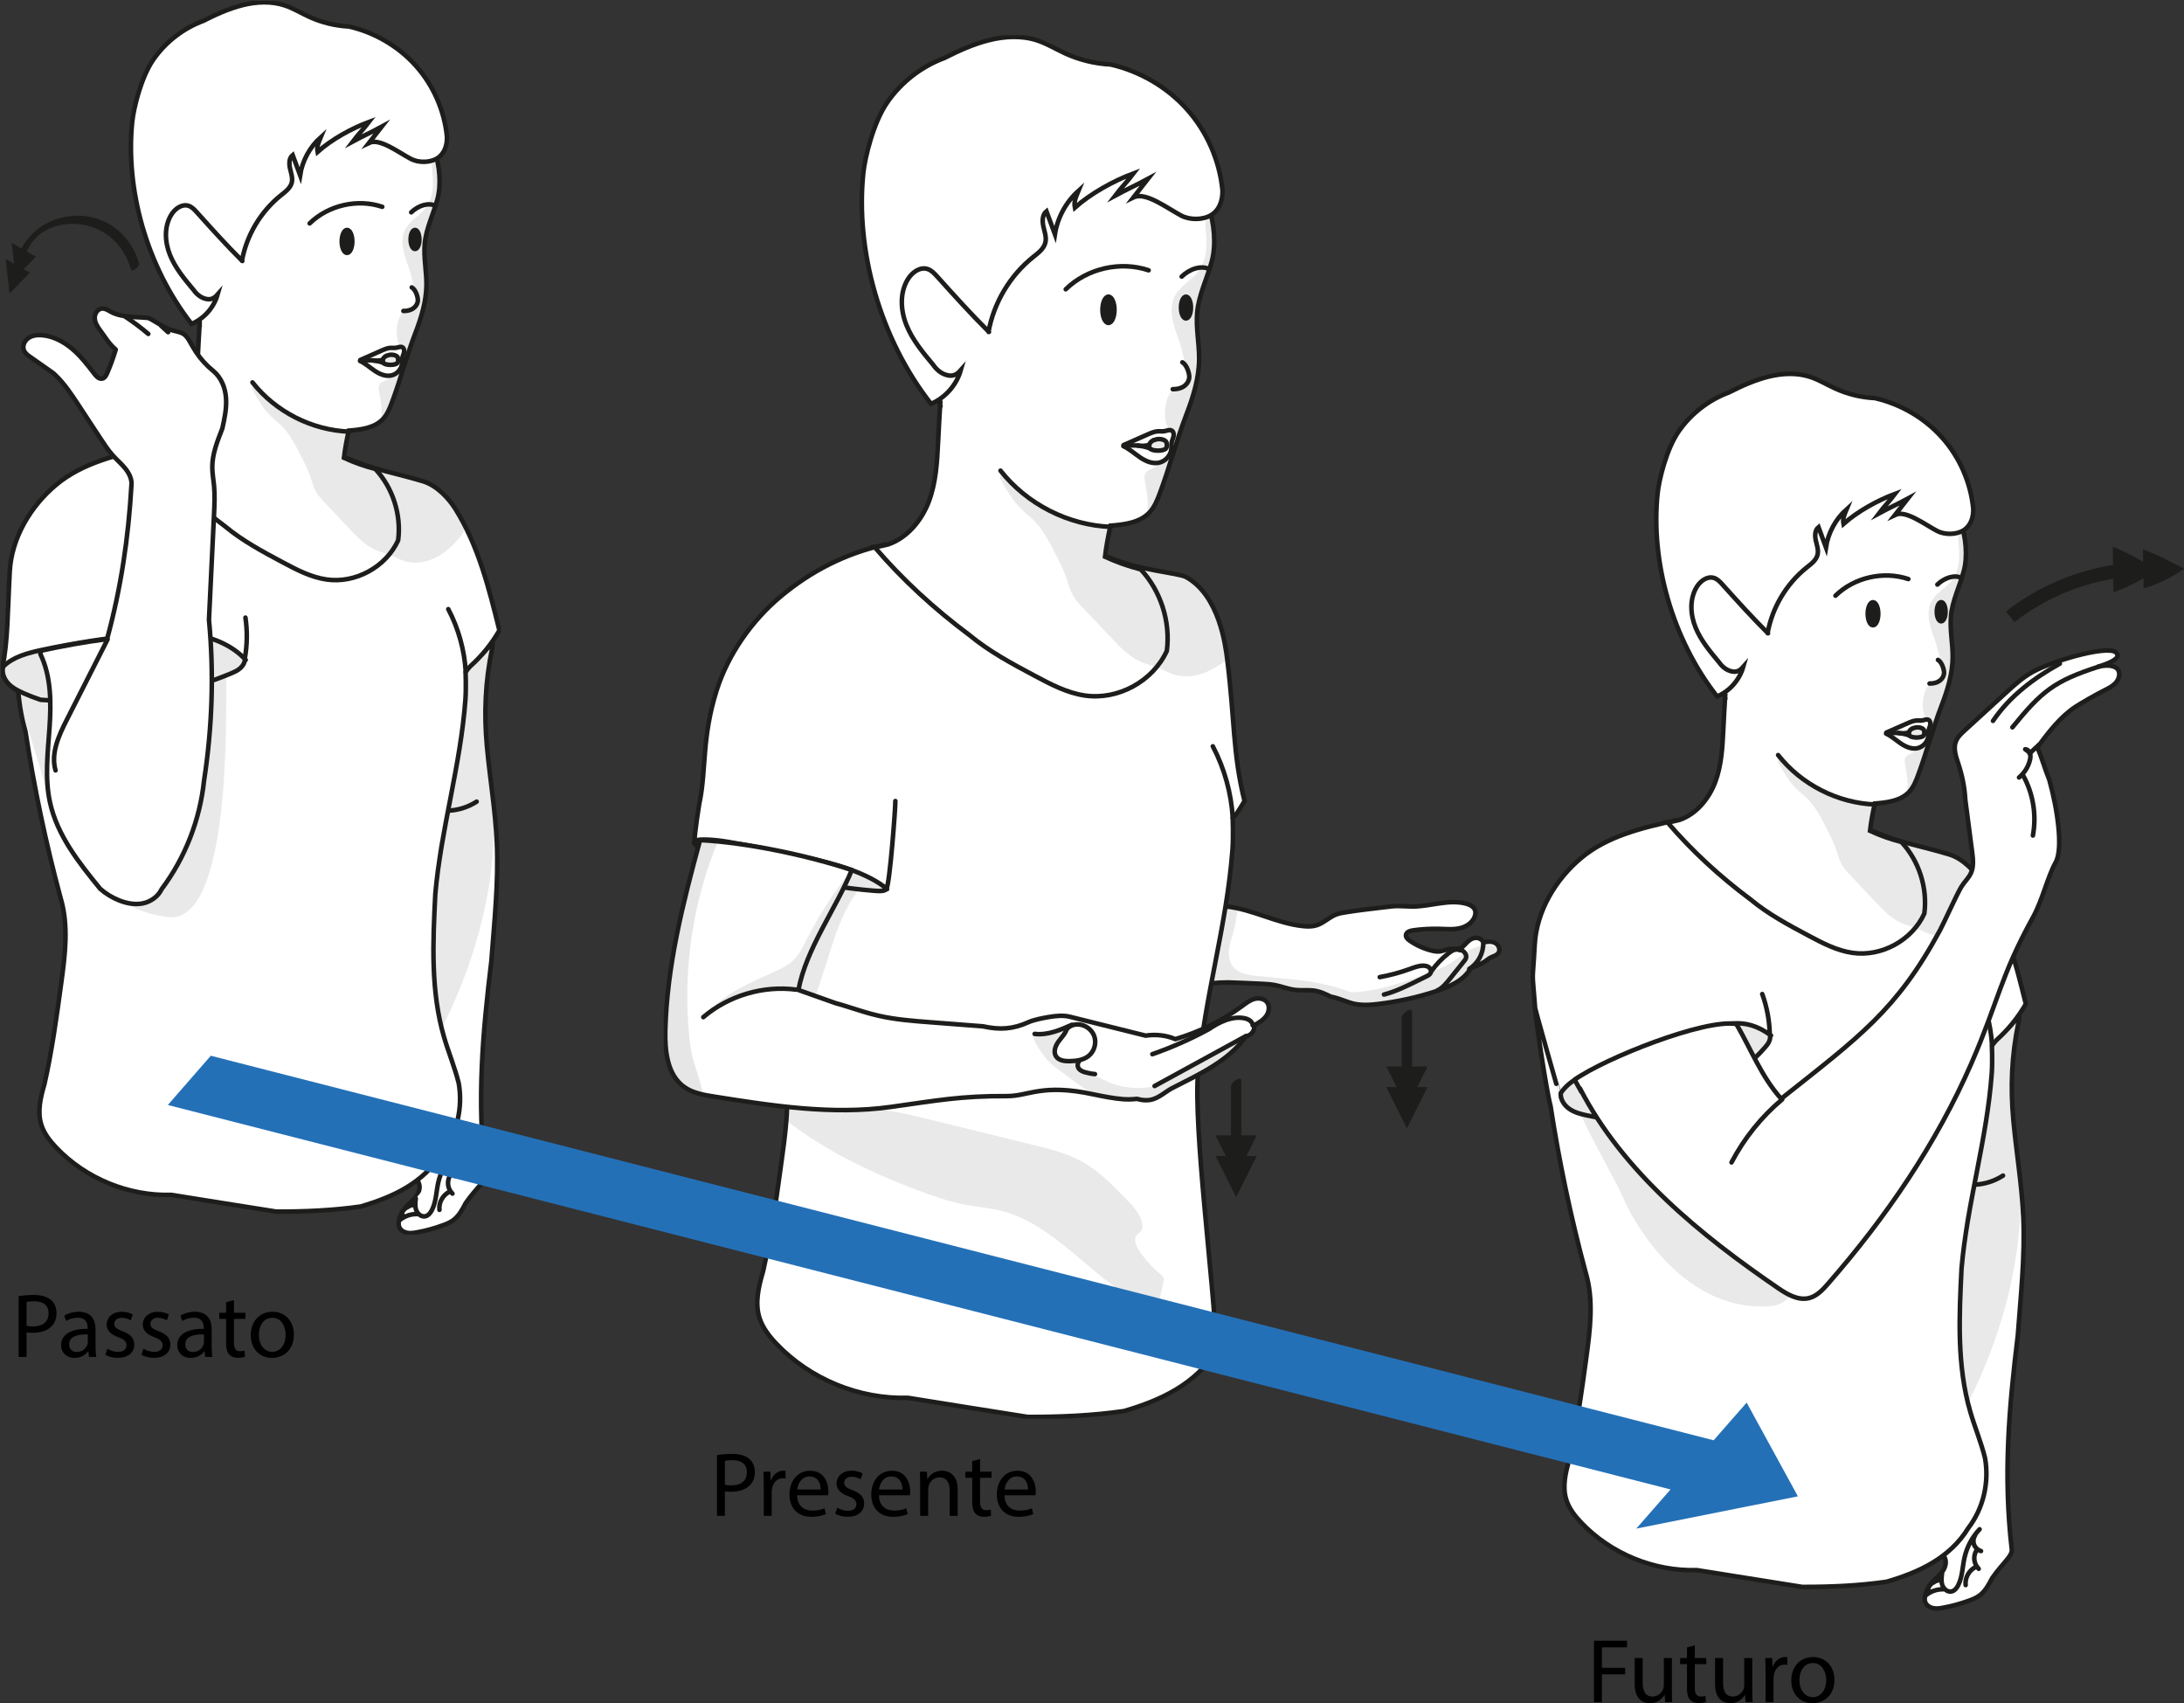
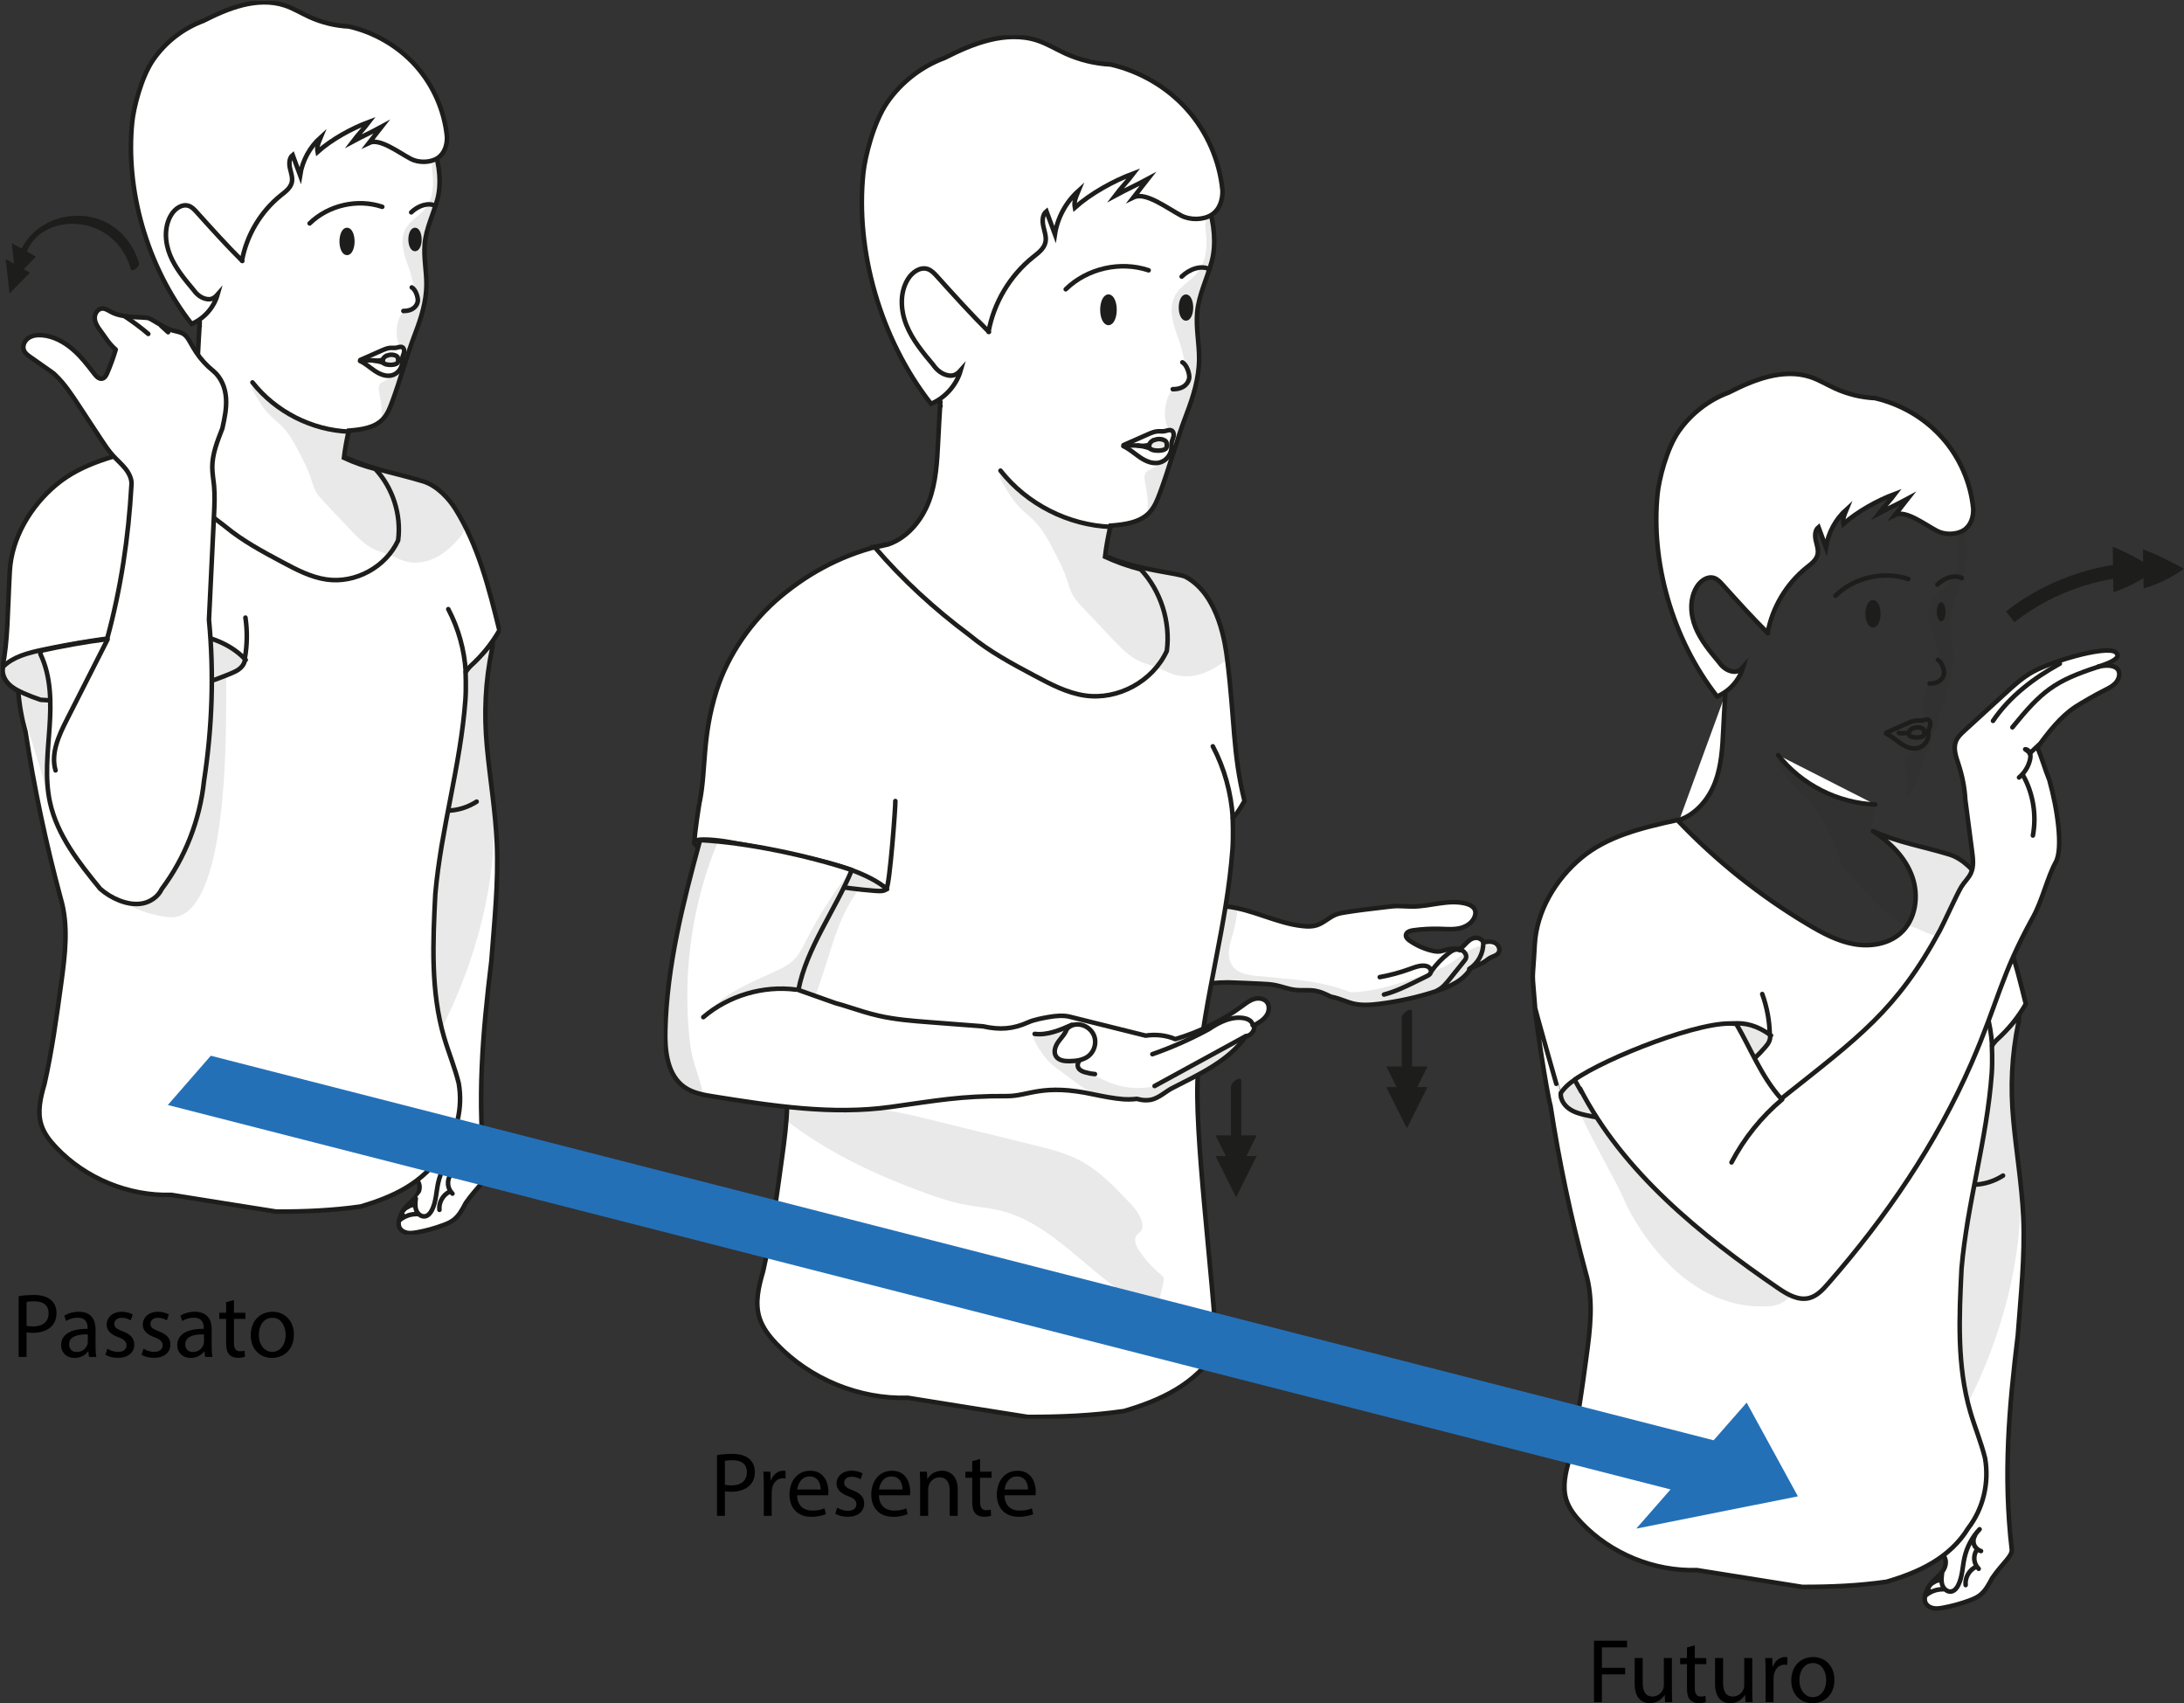
<svg xmlns="http://www.w3.org/2000/svg" id="Calque_1" data-name="Calque 1" viewBox="0 0 479 373.47">
  <rect x="0" y="0" width="479" height="373.47" fill="#333333" stroke="none" />
  <defs>
    <style>
      .cls-1, .cls-2 {
        stroke-linejoin: round;
      }

      .cls-1, .cls-2, .cls-3, .cls-4, .cls-5 {
        stroke: #1d1d1b;
      }

      .cls-1, .cls-2, .cls-4, .cls-5 {
        stroke-linecap: round;
      }

      .cls-1, .cls-5, .cls-6 {
        fill: #fff;
      }

      .cls-2, .cls-3, .cls-7, .cls-4 {
        fill: none;
      }

      .cls-3 {
        stroke-width: 3px;
      }

      .cls-3, .cls-4, .cls-5 {
        stroke-miterlimit: 10;
      }

      .cls-8 {
        clip-path: url(#clippath);
      }

      .cls-7, .cls-9, .cls-10, .cls-11, .cls-6 {
        stroke-width: 0px;
      }

      .cls-12 {
        opacity: .11;
      }

      .cls-13 {
        opacity: .1;
      }

      .cls-14 {
        opacity: .09;
      }

      .cls-15 {
        clip-path: url(#clippath-1);
      }

      .cls-16 {
        clip-path: url(#clippath-4);
      }

      .cls-17 {
        clip-path: url(#clippath-3);
      }

      .cls-18 {
        clip-path: url(#clippath-2);
      }

      .cls-19 {
        clip-path: url(#clippath-7);
      }

      .cls-20 {
        clip-path: url(#clippath-8);
      }

      .cls-21 {
        clip-path: url(#clippath-6);
      }

      .cls-22 {
        clip-path: url(#clippath-5);
      }

      .cls-23 {
        clip-path: url(#clippath-9);
      }

      .cls-24 {
        clip-path: url(#clippath-20);
      }

      .cls-25 {
        clip-path: url(#clippath-21);
      }

      .cls-26 {
        clip-path: url(#clippath-22);
      }

      .cls-27 {
        clip-path: url(#clippath-14);
      }

      .cls-28 {
        clip-path: url(#clippath-13);
      }

      .cls-29 {
        clip-path: url(#clippath-12);
      }

      .cls-30 {
        clip-path: url(#clippath-10);
      }

      .cls-31 {
        clip-path: url(#clippath-15);
      }

      .cls-32 {
        clip-path: url(#clippath-17);
      }

      .cls-33 {
        clip-path: url(#clippath-16);
      }

      .cls-34 {
        clip-path: url(#clippath-19);
      }

      .cls-35 {
        clip-path: url(#clippath-11);
      }

      .cls-36 {
        clip-path: url(#clippath-18);
      }

      .cls-10 {
        fill: #1d1d1b;
      }

      .cls-11 {
        fill: #2470b7;
      }
    </style>
    <clipPath id="clippath">
      <rect class="cls-7" x="145.57" y="7.73" width="183.63" height="303.35" />
    </clipPath>
    <clipPath id="clippath-1">
      <rect class="cls-7" x="251.67" y="95.92" width="4.6" height="3.26" />
    </clipPath>
    <clipPath id="clippath-2">
      <rect class="cls-7" x="251.02" y="47.12" width="15.44" height="66.31" />
    </clipPath>
    <clipPath id="clippath-3">
      <rect class="cls-7" x="219.34" y="103.77" width="49.82" height="44.56" />
    </clipPath>
    <clipPath id="clippath-4">
      <rect class="cls-7" x="265.64" y="198.76" width="63.03" height="21.57" />
    </clipPath>
    <clipPath id="clippath-5">
      <rect class="cls-7" x="226.67" y="225.39" width="46.29" height="15.91" />
    </clipPath>
    <clipPath id="clippath-6">
      <rect class="cls-7" x="146.13" y="184.39" width="11.34" height="55.25" />
    </clipPath>
    <clipPath id="clippath-7">
      <rect class="cls-7" x="154.2" y="191.01" width="32.38" height="32.16" />
    </clipPath>
    <clipPath id="clippath-8">
      <rect class="cls-7" x="174.97" y="191.16" width="19.36" height="27.19" />
    </clipPath>
    <clipPath id="clippath-9">
      <rect class="cls-7" x="172.12" y="242.86" width="83.14" height="42.75" />
    </clipPath>
    <clipPath id="clippath-10">
      <rect class="cls-7" x=".2" y=".18" width="109.65" height="270.54" />
    </clipPath>
    <clipPath id="clippath-11">
      <rect class="cls-7" x=".2" y=".18" width="109.65" height="270.54" />
    </clipPath>
    <clipPath id="clippath-12">
      <rect class="cls-7" x=".2" y=".18" width="109.65" height="270.54" />
    </clipPath>
    <clipPath id="clippath-13">
      <rect class="cls-7" x="83.62" y="77.47" width="4.03" height="2.86" />
    </clipPath>
    <clipPath id="clippath-14">
      <rect class="cls-7" x="83.05" y="34.71" width="13.53" height="58.11" />
    </clipPath>
    <clipPath id="clippath-15">
      <rect class="cls-7" x="55.29" y="84.34" width="46.55" height="39.04" />
    </clipPath>
    <clipPath id="clippath-16">
      <rect class="cls-7" x=".79" y="139.8" width="52.55" height="61.34" />
    </clipPath>
    <clipPath id="clippath-17">
      <rect class="cls-7" x="95.17" y="141.09" width="13.2" height="84.38" />
    </clipPath>
    <clipPath id="clippath-18">
      <rect class="cls-7" x="418.32" y="159.18" width="4.04" height="2.86" />
    </clipPath>
    <clipPath id="clippath-19">
      <rect class="cls-7" x="342.45" y="224.34" width="52.21" height="62.13" />
    </clipPath>
    <clipPath id="clippath-20">
      <rect class="cls-7" x="389.91" y="166.08" width="46.69" height="39.16" />
    </clipPath>
    <clipPath id="clippath-21">
      <rect class="cls-7" x="417.75" y="116.29" width="13.57" height="58.28" />
    </clipPath>
    <clipPath id="clippath-22">
      <rect class="cls-7" x="429.91" y="222.99" width="13.24" height="84.64" />
    </clipPath>
  </defs>
  <g id="e">
    <g class="cls-8">
      <g>
        <path class="cls-6" d="M268.89,198.76c5.8.58,11.11,3.73,16.91,4.31.99.1,2.02.12,2.97-.18,1.54-.49,2.73-1.75,4.24-2.35.72-.28,1.5-.4,2.27-.52,1.39-.21,2.78-.43,4.18-.59,1.47-.18,2.95-.35,4.42-.53.89-.11,1.79-.22,2.69-.23,1.06,0,2.12.11,3.17.11,3.93,0,7.9-1.61,11.72-.66.91.23,1.9.73,2.1,1.64.06.26.04.53,0,.79-.29,1.5-1.71,2.56-3.19,2.94s-3.03.24-4.55.19c-1.97-.06-3.95.05-5.9.32-.68.1-1.53.38-1.57,1.07-.03.5.41.9.82,1.19,1.45,1.01,3.08,1.75,4.8,2.18.6.15,1.21.26,1.82.18.53-.07,1.02-.28,1.54-.41.74-.18,1.52-.17,2.28-.16.17,0,.34,0,.5-.03.25-.06.45-.22.65-.39.58-.5,1.04-1.13,1.68-1.56.64-.43,1.54-.6,2.15-.21.35.17.63.46.8.8.83-.21,1.74-.29,2.5.1s1.23,1.41.79,2.14c-.4.66-1.28.79-1.96,1.18-.33.19-.61.44-.92.66-.46.32-.97.56-1.48.8-.57.27-1.14.53-1.78.81-1.57,2.69-4.68,4.05-7.64,5.02-4.04,1.32-8.21,2.24-12.43,2.76-1.95.24-3.95.38-5.84-.11-.55-.14-1.08-.34-1.61-.53-1-.36-1.99-.73-3.14-.95-1.07-.52-2.16-1.05-3.34-1.27-1.49-.27-3.03-.03-4.53-.21-1.47-.18-2.86-.75-4.31-1.04-1.08-.21-2.18-.26-3.27-.31-2.37-.11-4.73-.22-7.07-.29-1.24,0-2.48.06-3.71.19" />
        <path class="cls-2" d="M268.89,198.76c5.8.58,11.11,3.73,16.91,4.31.99.1,2.02.12,2.97-.18,1.54-.49,2.73-1.75,4.24-2.35.72-.28,1.5-.4,2.27-.52,1.39-.21,2.78-.43,4.18-.59,1.47-.18,2.95-.35,4.42-.53.89-.11,1.79-.22,2.69-.23,1.06,0,2.12.11,3.17.11,3.93,0,7.9-1.61,11.72-.66.91.23,1.9.73,2.1,1.64.06.26.04.53,0,.79-.29,1.5-1.71,2.56-3.19,2.94s-3.03.24-4.55.19c-1.97-.06-3.95.05-5.9.32-.68.1-1.53.38-1.57,1.07-.03.5.41.9.82,1.19,1.45,1.01,3.08,1.75,4.8,2.18.6.15,1.21.26,1.82.18.53-.07,1.02-.28,1.54-.41.74-.18,1.52-.17,2.28-.16.17,0,.34,0,.5-.03.25-.06.45-.22.65-.39.58-.5,1.04-1.13,1.68-1.56.64-.43,1.54-.6,2.15-.21.35.17.63.46.8.8.83-.21,1.74-.29,2.5.1s1.23,1.41.79,2.14c-.4.66-1.28.79-1.96,1.18-.33.19-.61.44-.92.66-.46.32-.97.56-1.48.8-.57.27-1.14.53-1.78.81-1.57,2.69-4.68,4.05-7.64,5.02-4.04,1.32-8.21,2.24-12.43,2.76-1.95.24-3.95.38-5.84-.11-.55-.14-1.08-.34-1.61-.53-1-.36-1.99-.73-3.14-.95-1.07-.52-2.16-1.05-3.34-1.27-1.49-.27-3.03-.03-4.53-.21-1.47-.18-2.86-.75-4.31-1.04-1.08-.21-2.18-.26-3.27-.31-2.37-.11-4.73-.22-7.07-.29-1.24,0-2.48.06-3.71.19" />
        <path class="cls-2" d="M325.31,206.78c.05,2.25-1.15,4.48-3.06,5.68" />
        <path class="cls-2" d="M320.18,208.17c.82.27,1.61,1.09,1.34,1.92-.08.25-.25.47-.42.67-1.06,1.32-2.11,2.63-3.17,3.95-.77.96-1.58,1.95-2.7,2.48" />
        <path class="cls-2" d="M302.61,214.26c2.23-.4,4.43-.99,6.57-1.77.94-.34,1.89-.72,2.89-.74.46,0,.94.07,1.3.34s.59.78.42,1.21c-.15.39-.56.61-.94.79-.71.35-1.42.7-2.13,1.05-2.33,1.14-4.67,2.29-7.18,2.94" />
        <path class="cls-2" d="M314.01,212.85c1.03-1.42,2.26-2.7,3.64-3.79.37-.29.75-.57,1.19-.73.44-.16.95-.18,1.36.04" />
        <path class="cls-6" d="M153.49,175.64c1.39-6.98.44-13.94,3.66-24.19,2.48-7.89,7.72-15.4,14.17-20.75,6.43-5.34,13.96-9.36,22.95-11.31,9.63,10.13,20.65,18.93,32.66,26.08,3.56,2.12,7.28,4.12,11.35,4.86s8.59.05,11.68-2.7c3.8-3.38,4.63-9.29,2.93-14.09s-5.51-8.59-9.81-11.38c6.68,2.94,15.37,3.45,17.03,4.36,7.34,4.02,8.68,15.15,9.05,18.07,1.66,13.25,1.17,20.47,3.79,31.05-1.92,3.34-2.59,3.7-2.59,3.7,0,0,.17,4.06-.05,6.96-1.21,16.42-6.12,32.36-7.54,48.61-1.09,12.46,3.49,46.52,4.03,61.2-2.14,3.55-5.31,6.43-8.87,8.57s-7.5,3.59-11.44,4.74c-6.96,1-14.01,1.3-21.07,1.28-8.67-1.37-17.35-2.74-26.29-4.19-10.69.33-21.45-4.09-28.83-11.83-1.58-1.66-3.04-3.52-3.73-5.7-1.03-3.25-.23-6.76.8-10.24,1.87-8.3,3.03-16.73,4.18-25.16.97-7.09,1.92-14.44-.15-21.34-3.7-13.71-6.63-27.63-8.77-41.59-2.29-2.67-7.07-2.2-10.34-5.75,0-2.25,1.17-9.27,1.18-9.28" />
        <path class="cls-2" d="M153.49,175.64c1.39-6.98.44-13.94,3.66-24.19,2.48-7.89,7.72-15.4,14.17-20.75,6.43-5.34,13.96-9.36,22.95-11.31,9.63,10.13,20.65,18.93,32.66,26.08,3.56,2.12,7.28,4.12,11.35,4.86s8.59.05,11.68-2.7c3.8-3.38,4.63-9.29,2.93-14.09s-5.51-8.59-9.81-11.38c6.68,2.94,15.37,3.45,17.03,4.36,7.34,4.02,8.68,15.15,9.05,18.07,1.66,13.25,1.17,20.47,3.79,31.05-1.92,3.34-2.59,3.7-2.59,3.7,0,0,.17,4.06-.05,6.96-1.21,16.42-6.12,32.36-7.54,48.61-1.09,12.46,3.49,46.52,4.03,61.2-2.14,3.55-5.31,6.43-8.87,8.57s-7.5,3.59-11.44,4.74c-6.96,1-14.01,1.3-21.07,1.28-8.67-1.37-17.35-2.74-26.29-4.19-10.69.33-21.45-4.09-28.83-11.83-1.58-1.66-3.04-3.52-3.73-5.7-1.03-3.25-.23-6.76.8-10.24,1.87-8.3,3.03-16.73,4.18-25.16.97-7.09,1.92-14.44-.15-21.34-3.7-13.71-6.63-27.63-8.77-41.59-2.29-2.67-7.07-2.2-10.34-5.75,0-2.25,1.17-9.27,1.18-9.28" />
        <path class="cls-6" d="M270.37,179.34c-.33-5.46-1.83-10.85-4.37-15.69" />
        <path class="cls-2" d="M270.37,179.34c-.33-5.46-1.83-10.85-4.37-15.69" />
        <path class="cls-6" d="M194.56,194.97c-1.93-1.7-4.98-3.2-8.17-4.33s-6.56-1.94-9.88-2.69c-5.62-1.26-11.25-2.38-16.85-3.35-2.55-.44-6.6-.8-7.18-.16-.42.38-.14.61.49,1.15.63.55,1.55,1.03,2.47,1.49.87.43,1.77.86,2.79,1.31,4.16,1.29,8.4,2.41,12.63,3.37,6.99,1.8,14.09,3.02,20.84,3.56.63.05,1.26.09,1.79.03.53-.07.95-.26.94-.52.71-.94,2-18.03,1.94-19.18" />
        <path class="cls-2" d="M194.56,194.97c-1.93-1.7-4.98-3.2-8.17-4.33s-6.56-1.94-9.88-2.69c-5.62-1.26-11.25-2.38-16.85-3.35-2.55-.44-6.6-.8-7.18-.16-.42.38-.14.61.49,1.15.63.55,1.55,1.03,2.47,1.49.87.43,1.77.86,2.79,1.31,4.16,1.29,8.4,2.41,12.63,3.37,6.99,1.8,14.09,3.02,20.84,3.56.63.05,1.26.09,1.79.03.53-.07.95-.26.94-.52.71-.94,2-18.03,1.94-19.18" />
        <path class="cls-6" d="M206.24,88.07c-.19,2.9-.34,5.84-.49,8.77-.22,4.44-.46,8.97-2.04,13.14-1.58,4.16-4.74,7.97-8.93,9.4-1.05.26-2.11.51-2.98.57,6.14,7.16,13.13,13.58,20.77,19.27,4.37,3.63,9.42,6.33,14.44,9,3.49,1.86,7.07,3.74,10.98,4.3,7.2,1.03,14.84-3.09,17.92-9.79.84-6.42-1.34-13.18-5.71-17.87-2.71-.69-5.36-1.63-7.84-2.78.25-2.19.66-4.36,1.2-6.81,3.07-.25,6.43-.65,8.54-2.89,1.14-1.21,1.75-2.8,2.33-4.35,2.09-5.62,3.59-11.43,5.76-17.09,1.5-3.92,2.78-7.97,2.81-12.17.03-3.41-.72-6.82-.43-10.21.32-3.85,2.2-7.53,3.2-11.24s.54-8.45-.75-12.15c-3.76-7.94-5.98-19.04-13.83-22.98-7.85-3.94-17.46-6.57-26.24-6.67-4.9-.05-10.56,2.28-18.14,6.25-5.8,3.04-9.57,8.18-11.43,11.99-3.51,7.19-5.06,16.56-3.48,23.67,1.98,8.96,4.88,15.64,9.88,23.34,1.72,2.65,3.74,5.22,4.5,8.3" />
        <path class="cls-4" d="M206.24,88.07c-.19,2.9-.34,5.84-.49,8.77-.22,4.44-.46,8.97-2.04,13.14-1.58,4.16-4.74,7.97-8.93,9.4-1.05.26-2.11.51-2.98.57,6.14,7.16,13.13,13.58,20.77,19.27,4.37,3.63,9.42,6.33,14.44,9,3.49,1.86,7.07,3.74,10.98,4.3,7.2,1.03,14.84-3.09,17.92-9.79.84-6.42-1.34-13.18-5.71-17.87-2.71-.69-5.36-1.63-7.84-2.78.25-2.19.66-4.36,1.2-6.81,3.07-.25,6.43-.65,8.54-2.89,1.14-1.21,1.75-2.8,2.33-4.35,2.09-5.62,3.59-11.43,5.76-17.09,1.5-3.92,2.78-7.97,2.81-12.17.03-3.41-.72-6.82-.43-10.21.32-3.85,2.2-7.53,3.2-11.24s.54-8.45-.75-12.15c-3.76-7.94-5.98-19.04-13.83-22.98-7.85-3.94-17.46-6.57-26.24-6.67-4.9-.05-10.56,2.28-18.14,6.25-5.8,3.04-9.57,8.18-11.43,11.99-3.51,7.19-5.06,16.56-3.48,23.67,1.98,8.96,4.88,15.64,9.88,23.34,1.72,2.65,3.74,5.22,4.5,8.3" />
        <path class="cls-6" d="M243.67,115.53c-9.35-.34-18.46-4.98-24.24-12.33" />
        <path class="cls-4" d="M243.67,115.53c-9.35-.34-18.46-4.98-24.24-12.33" />
        <path class="cls-6" d="M216.8,72.78c1.16-6.4,4.7-12.34,9.78-16.41,1.1-.88,2.35-1.79,2.69-3.16.29-1.17-.17-2.37-.43-3.54-.26-1.17-.26-2.59.67-3.35l1.86,5.04c.56-3.63,2.42-7.05,5.15-9.5-.65,1.57-1.01,2.4-.77,3.66,3.48-3.1,8.5-5.88,12.86-7.5-1.31,1.74-2.72,3.14-4.03,4.88,2.67-1.44,4.46-2.21,7.13-3.65-1.01,1.26-2.05,2.74-3.06,4.01,2.62-1.25,7.34,2.39,10.43,4.02,1.9,1,4.78.99,6.61-.15,1.82-1.14,2.5-3.32,2.43-5.4-.64-6.53-3.4-12.84-7.77-17.74-4.37-4.9-10.32-8.36-16.76-9.85-3.45-.17-6.87-1.01-10.01-2.45-2.04-.94-3.97-2.13-6.1-2.83-3.37-1.11-7.05-.92-10.5-.07-3.44.85-6.69,2.33-9.85,3.93-5.03,1.86-9.46,5.3-12.51,9.7-3.06,4.4-4.92,12.08-5.28,15.57-1.73,16.87,3.6,36.19,14.86,50.56,3.12-1.32,5.59-4.11,6.52-7.37-1.14,1.3-2.11,1.37-3.29,1-1.18-.37-2.13-1.25-2.78-2.21-2.25-2.68-4.53-5.43-5.84-8.67-1.31-3.25-1.52-7.14.33-10.11.92-1.48,2.65-2.74,4.31-2.2.84.28,1.47.96,2.07,1.62,3.72,4.13,7.44,8.26,11.39,12.18" />
        <path class="cls-4" d="M216.8,72.78c1.16-6.4,4.7-12.34,9.78-16.41,1.1-.88,2.35-1.79,2.69-3.16.29-1.17-.17-2.37-.43-3.54-.26-1.17-.26-2.59.67-3.35l1.86,5.04c.56-3.63,2.42-7.05,5.15-9.5-.65,1.57-1.01,2.4-.77,3.66,3.48-3.1,8.5-5.88,12.86-7.5-1.31,1.74-2.72,3.14-4.03,4.88,2.67-1.44,4.46-2.21,7.13-3.65-1.01,1.26-2.05,2.74-3.06,4.01,2.62-1.25,7.34,2.39,10.43,4.02,1.9,1,4.78.99,6.61-.15,1.82-1.14,2.5-3.32,2.43-5.4-.64-6.53-3.4-12.84-7.77-17.74-4.37-4.9-10.32-8.36-16.76-9.85-3.45-.17-6.87-1.01-10.01-2.45-2.04-.94-3.97-2.13-6.1-2.83-3.37-1.11-7.05-.92-10.5-.07-3.44.85-6.69,2.33-9.85,3.93-5.03,1.86-9.46,5.3-12.51,9.7-3.06,4.4-4.92,12.08-5.28,15.57-1.73,16.87,3.6,36.19,14.86,50.56,3.12-1.32,5.59-4.11,6.52-7.37-1.14,1.3-2.11,1.37-3.29,1-1.18-.37-2.13-1.25-2.78-2.21-2.25-2.68-4.53-5.43-5.84-8.67-1.31-3.25-1.52-7.14.33-10.11.92-1.48,2.65-2.74,4.31-2.2.84.28,1.47.96,2.07,1.62,3.72,4.13,7.44,8.26,11.39,12.18" />
        <path class="cls-4" d="M257.21,85.34c2.61.02,3.53-1.5,3.62-2.54.07-.82-.5-2.79-1.51-3.35" />
        <path class="cls-10" d="M241.79,67.93c0-1.59.59-2.88,1.32-2.88s1.32,1.29,1.32,2.88-.59,2.88-1.32,2.88-1.32-1.29-1.32-2.88" />
        <ellipse class="cls-4" cx="243.11" cy="67.93" rx="1.32" ry="2.88" />
        <path class="cls-10" d="M259.02,67.44c0-1.32.49-2.39,1.09-2.39s1.09,1.07,1.09,2.39-.49,2.39-1.09,2.39-1.09-1.07-1.09-2.39" />
        <path class="cls-4" d="M259.02,67.44c0-1.32.49-2.39,1.09-2.39s1.09,1.07,1.09,2.39-.49,2.39-1.09,2.39-1.09-1.07-1.09-2.39Z" />
        <g class="cls-14">
          <g class="cls-15">
            <g>
              <path class="cls-10" d="M253.03,96.49c-1.33.68-1.12,1.74-.6,2.02.83.45,2.63.38,3.21-.09.48-.39.2-1.44.15-1.52-.35-.58-1.74-.85-2.58-.41" />
              <path class="cls-4" d="M253.03,96.49c-1.33.68-1.12,1.74-.6,2.02.83.45,2.63.38,3.21-.09.48-.39.2-1.44.15-1.52-.35-.58-1.74-.85-2.58-.41" />
            </g>
          </g>
        </g>
        <path class="cls-4" d="M253.03,96.49c-1.33.68-1.12,1.74-.6,2.02.83.45,2.63.38,3.21-.09.48-.39.2-1.44.15-1.52-.35-.58-1.74-.85-2.58-.41" />
        <path class="cls-4" d="M246.41,97.6c1.78-.79,3.56-1.57,5.35-2.36.71-.31,1.44-.63,2.21-.67.48-.02.97.06,1.44-.03.53-.09,1.09-.39,1.56-.13.41.23.51.78.42,1.24s-.32.88-.41,1.34-.03.93-.07,1.39c-.12,1.46-1.28,2.78-2.72,3.08-1.45.31-2.93-.34-4.15-1.17s-2.33-1.85-3.67-2.47" />
        <path class="cls-4" d="M251.92,59.27c-6.2-2.09-13.5-.42-18.18,4.16" />
        <path class="cls-4" d="M259.17,60.65c1.75-1.7,4.33-2.56,6.11-1.6" />
        <path class="cls-4" d="M252.15,98.29c-1.65-.59-3.45-.76-5.18-.51" />
        <path class="cls-4" d="M249.55,97.69c.83.13,1.69.09,2.51-.14" />
        <path class="cls-6" d="M186.81,190.79c-3.54,8.64-9.96,17.12-11.7,26.29,2.85,1.03,5.49,1.95,8.13,2.88,1,.26,2.04.59,3.07.92,2.1.67,4.2,1.35,6.35,1.84,3.7.85,7.49,1.14,11.27,1.43,3.89.3,7.78.6,11.67.9,3.7.82,6.58.62,9.95-.9,1.19-.54,3.07-.89,4.36-1.12,1.48-.26,3.23-.45,4.69-.09l16.67,4.15c2.15-.33,4.47-.11,6.51.77,5.26-1.57,10.25-4.01,14.65-7.26.82-.6,1.64-1.25,2.62-1.54.98-.29,2.16-.13,2.8.66.7.87.5,2.2-.16,3.09-.65.9-1.65,1.47-2.63,2.01.23,1.09-.66,2.29-1.77,2.38-3.8,5.46-10.38,8.42-16.24,11.42-1.29.66-2.87,2.16-4.57,2.52-1.59.34-3.09-.19-3.09-.19,0,0-1.43.19-2.91.09-2.09-.15-4.65-.65-6.54-1.05-11.45-2.48-14.23.39-19.15.36-10.07-.06-15.33.97-25.46,2.38-12.84,1.79-25.88-.24-38.69-2.27-2.29-.36-4.67-.76-6.56-2.1-3.72-2.64-4.28-7.88-4.16-12.44.35-14.04,3.82-27.8,7.62-41.71,10.1.51,23.68,3.37,33.28,6.57" />
        <path class="cls-2" d="M186.81,190.79c-3.54,8.64-9.96,17.12-11.7,26.29,2.85,1.03,5.49,1.95,8.13,2.88,1,.26,2.04.59,3.07.92,2.1.67,4.2,1.35,6.35,1.84,3.7.85,7.49,1.14,11.27,1.43,3.89.3,7.78.6,11.67.9,3.7.82,6.58.62,9.95-.9,1.19-.54,3.07-.89,4.36-1.12,1.48-.26,3.23-.45,4.69-.09l16.67,4.15c2.15-.33,4.47-.11,6.51.77,5.26-1.57,10.25-4.01,14.65-7.26.82-.6,1.64-1.25,2.62-1.54.98-.29,2.16-.13,2.8.66.7.87.5,2.2-.16,3.09-.65.9-1.65,1.47-2.63,2.01.23,1.09-.66,2.29-1.77,2.38-3.8,5.46-10.38,8.42-16.24,11.42-1.29.66-2.87,2.16-4.57,2.52-1.59.34-3.09-.19-3.09-.19,0,0-1.43.19-2.91.09-2.09-.15-4.65-.65-6.54-1.05-11.45-2.48-14.23.39-19.15.36-10.07-.06-15.33.97-25.46,2.38-12.84,1.79-25.88-.24-38.69-2.27-2.29-.36-4.67-.76-6.56-2.1-3.72-2.64-4.28-7.88-4.16-12.44.35-14.04,3.82-27.8,7.62-41.71,10.1.51,23.68,3.37,33.28,6.57" />
        <path class="cls-2" d="M235.1,224.71c-2.6,1.16-5.36,2.34-8.18,2" />
        <path class="cls-2" d="M237.15,232.27c-.7.31-1.01,1.29-.61,1.95.31.5.9.75,1.47.91.7.2,1.42.34,2.14.39" />
        <path class="cls-2" d="M154.25,223.04c5.54-4.73,13.12-6.98,20.34-6.04" />
        <path class="cls-2" d="M273.18,227.23c-6.65,3.64-13.3,7.28-19.95,10.91" />
        <path class="cls-2" d="M274.74,224.82c-.03-.84-.93-1.36-1.75-1.53-1.37-.29-2.81-.07-4.13.4s-2.54,1.17-3.75,1.99c-3.97,2.16-8.11,3.99-12.37,5.48" />
        <path class="cls-6" d="M234.01,225.46c-.27,1.13-1.17,1.98-1.86,2.93s-1.17,2.26-.54,3.24c.6.93,1.89,1.08,3,1.06,1.47-.03,3.04-.24,4.18-1.17,1.24-1.02,1.75-2.85,1.19-4.36s-2.13-2.57-3.74-2.53c-.95.02-1.94.46-2.41,1.28" />
        <path class="cls-2" d="M234.01,225.46c-.27,1.13-1.17,1.98-1.86,2.93s-1.17,2.26-.54,3.24c.6.93,1.89,1.08,3,1.06,1.47-.03,3.04-.24,4.18-1.17,1.24-1.02,1.75-2.85,1.19-4.36s-2.13-2.57-3.74-2.53c-.95.02-1.94.46-2.41,1.28" />
        <g class="cls-13">
          <g class="cls-18">
            <path class="cls-10" d="M265.91,47.41c-.67-.06-1.26.52-1.45,1.16-.19.64-.09,1.33-.01,1.99.39,3.18.2,6.68-1.8,9.18-1.45,1.81-3.71,2.92-4.86,4.93-1.66,2.89-.51,6.52.68,9.64.74,1.95,1.06,4.3,1.8,6.25.35.91.83,1.55.53,2.46-.6,1.8-2.13,2.22-3.32,2.31-2.26,1.38-2.66,7.76-.83,8.97.77.51.56,2.2.56,3.24,0,.64-.25,3.23-5.29,5.59-2.28,1.07.63,4.19-.44,10.3,1.43-1.16,2.15-2.96,2.79-4.68,2.5-6.67,4.82-13.4,6.97-20.2.66-2.1,1.23-4.23,1.53-6.4.95-6.87-1.32-10.4-.06-15.4.31-1.22.79-2.39,1.25-3.56,2-5.13,3.48-10.86,1.72-16.07" />
          </g>
        </g>
        <g class="cls-13">
          <g class="cls-17">
            <path class="cls-10" d="M219.34,104.02v1.07l.13.03c1.34,2.39,2.71,4.82,4.71,6.7.7.66,1.48,1.25,2.18,1.91,2.27,2.14,3.74,4.98,5.15,7.76.9,1.76,1.8,3.53,2.43,5.4.41,1.22.72,2.5,1.34,3.62.56,1,1.35,1.84,2.14,2.67,2.14,2.26,4.27,4.52,6.41,6.78,1.86,1.97,3.79,3.99,6.26,5.1,1.31.59,2.73.9,4.06,1.43,1.1.44,2.14,1.04,3.28,1.4,2.53.81,5.35.38,7.73-.79,2.39-1.17,4-2.53,4-2.53,0,0-.64-9.12-5.82-15.49-3.41-4.19-3.53-2.71-8.82-3.8-1.89-.39-3.5-.37-5.43-.41-1.17-.02-2.18-1.39-3.32-1.64-2.96-.67-3.15-2-3.15-2,0,0,.83-3.89,1.04-5.87-.28-.16-2.31-.15-2.89-.22-4.8-.64-9.27-1.84-13.16-4.71-1.27-.93-3-1.99-4.1-3.12-1.28-1.31-2.48-2.24-3.76-3.56" />
          </g>
        </g>
        <g class="cls-13">
          <g class="cls-16">
            <path class="cls-10" d="M265.64,215.47c.65-2.11,1.02-4.29,1.39-6.47.58-3.4,1.16-6.81,1.74-10.21.91-.1,1.84.06,2.66.45-.16,1.78-.49,3.55-.97,5.27-.35,1.24-.78,2.46-.91,3.74-.14,1.28.05,2.65.83,3.67,1.21,1.59,3.44,1.91,5.44,2.1,1.94.18,3.88.37,5.82.55,1.42.14,2.85.27,4.26.46,3.55.47,7.07,1.25,10.4,2.57,6.17-.2,12.08-2.41,17.87-4.58,1.1-.42,2.21-.83,3.25-1.4,1.66-.92,3.08-2.21,4.71-3.17,1.63-.96,3.63-1.57,5.42-.96.67.23,1.38.93,1.03,1.55-.12.22-.34.35-.56.48-.95.56-1.93,1.08-2.92,1.56-.82.4-1.67.78-2.37,1.37-.45.38-.83.84-1.24,1.26-2.02,2.06-4.78,3.22-7.53,4.11-3.1,1-6.29,1.74-9.52,2.2-3.24.46-6.69.61-9.66-.76-.98-.45-1.92-.28-2.91-.71-3.87-1.68-7.79-1.48-11.89-2.45-1.47-.35-4.02-.34-5.74-.48-3.02-.24-5.2-.57-8.16.07" />
          </g>
        </g>
        <g class="cls-13">
          <g class="cls-22">
            <path class="cls-10" d="M226.69,226.9c2.5.1,5.02-.42,7.27-1.51l-2.39,3.31c-.19.27-.36.55-.47.86-.67,1.9,1.12,2.84,2.64,3.03.83.1,1.66.08,2.48-.05-.32.81.11,2.01.96,2.21,4.11.98,6.77,4.42,14.31,3.73,3.9-.36,10.29-5.98,21.46-10.78-2.89,3.45-8.78,7.03-13.29,9.62-3.57,2.05-6.05,3.5-7.12,3.66-7.43,1.13-12.25-1.1-12.36-1.13-2.46-.84-6-3.92-8.13-5.37-2.14-1.45-3.72-3.59-4.95-5.86-.32-.58-.62-1.28-.34-1.88" />
          </g>
        </g>
        <g class="cls-12">
          <g class="cls-21">
            <path class="cls-10" d="M153.86,184.39c-4.78,13.56-7.39,27.88-7.71,42.25-.06,2.88-.02,5.87,1.19,8.49s3.88,4.77,6.75,4.49c-.45-2.68-1.56-5.19-2.2-7.83-.41-1.7-.62-3.45-.78-5.19-1.31-14.3.85-28.91,6.37-42.13" />
          </g>
        </g>
        <g class="cls-13">
          <g class="cls-19">
            <path class="cls-10" d="M154.2,223.01c5.52-4.36,12.68-6.57,19.7-6.09.25.02.53.03.73-.11.15-.1.23-.27.31-.44,1.9-3.98,2.73-8.46,5.11-12.17.57-.88,1.22-1.72,1.64-2.69.26-.61.42-1.26.68-1.87.46-1.07,1.21-1.99,1.85-2.97,1.13-1.72,1.93-3.65,2.35-5.66-3.71,4.64-6.95,9.67-9.64,14.98-.86,1.69-1.69,3.45-3.09,4.73-1.03.94-2.3,1.57-3.57,2.16-5.82,2.7-12.18,5.13-15.99,10.3" />
          </g>
        </g>
        <g class="cls-13">
          <g class="cls-20">
            <path class="cls-10" d="M185.13,194.85c.52-1.16,1.06-2.3,1.63-3.44.04-.09.09-.18.18-.22.11-.06.24-.02.35,0,2.5.75,4.82,2.02,7.01,3.46.11.25-.07.55-.31.67-.25.12-.53.11-.81.09-1.4-.09-2.8-.24-4.19-.45-.18-.03-.37-.05-.52.04-.1.05-.16.14-.23.23-2.74,3.55-4.4,7.81-5.76,12.08-.18.57-2.76,8.8-3.65,11.03-1.32-.35-2.6-.81-3.84-1.37,1.12-5.52,3.77-10.59,6.46-15.54.85-1.57,1.71-3.14,2.58-4.7.49-.89.99-1.78,1.49-2.67" />
          </g>
        </g>
        <g class="cls-13">
          <g class="cls-23">
            <path class="cls-10" d="M172.81,242.86c5.8.67,11.66.18,17.54.31,4.48.1,8.88,1.17,13.24,2.24,7.69,1.89,15.37,3.77,23.06,5.66,3.6.88,7.24,1.78,10.49,3.55,3.85,2.09,6.95,5.29,9.99,8.45,1.4,1.45,2.85,2.99,3.33,4.94.17.67.19,1.43-.23,1.97-.26.34-.67.54-.93.87-.73.91-.18,2.25.45,3.23,1.31,2.01,2.94,3.82,4.79,5.35.27.22.55.45.66.78.11.31.03.65-.04.98l-.67,2.9c-.1.42-.21.87-.54,1.16-.3.26-.72.33-1.12.36-2.77.17-5.35-1.31-7.62-2.91-8.53-6.03-15.69-14.78-25.84-17.25-2.6-.63-5.28-.81-7.9-1.32-2.81-.54-5.53-1.45-8.23-2.42-11.06-3.99-21.86-9.05-31.13-16.28l.47-2.44" />
          </g>
        </g>
      </g>
    </g>
  </g>
  <g id="p">
    <g class="cls-30">
      <g class="cls-35">
        <g class="cls-29">
          <g>
            <path class="cls-6" d="M107.91,142.36c-1.49,7.08-1.77,14.14-1.12,21.24.65,7.1,1.87,14.16,2.18,21.28.38,8.61-.56,17.21-1.2,25.84-1.94,16-3.21,30.53-1.32,46.79.17,1.45-2.05,3.01-4.32,6.31-.72,1.39-1.49,2.84-2.76,3.76-.67.49-1.44.81-2.22,1.09-1.84.68-3.73,1.2-5.66,1.55-.73.13-1.48.25-2.2.11-.73-.14-1.44-.57-1.72-1.25-.24-.58-.15-1.24.03-1.84.27-.91.74-1.77,1.36-2.5.74-.86,1.68-1.54,2.35-2.45.67-.91,1.02-2.21.35-3.23.66-4.68,1.32-9.38,2.57-13.94,1.07-3.9,2.58-7.79,2.73-11.74-2.99-20.87-5.98-42.03-3.53-62.97.88-7.51,2.45-14.96,2.49-22.35,4.66-.27,9.67-3.53,12.12-7.5.04.39-.04,1.41-.11,1.77" />
            <path class="cls-2" d="M107.91,142.36c-1.49,7.08-1.77,14.14-1.12,21.24.65,7.1,1.87,14.16,2.18,21.28.38,8.61-.56,17.21-1.2,25.84-1.94,16-3.21,30.53-1.32,46.79.17,1.45-2.05,3.01-4.32,6.31-.72,1.39-1.49,2.84-2.76,3.76-.67.49-1.44.81-2.22,1.09-1.84.68-3.73,1.2-5.66,1.55-.73.13-1.48.25-2.2.11-.73-.14-1.44-.57-1.72-1.25-.24-.58-.15-1.24.03-1.84.27-.91.74-1.77,1.36-2.5.74-.86,1.68-1.54,2.35-2.45.67-.91,1.02-2.21.35-3.23.66-4.68,1.32-9.38,2.57-13.94,1.07-3.9,2.58-7.79,2.73-11.74-2.99-20.87-5.98-42.03-3.53-62.97.88-7.51,2.45-14.96,2.49-22.35,4.66-.27,9.67-3.53,12.12-7.5.04.39-.04,1.41-.11,1.77" />
            <path class="cls-6" d="M91.19,262.8c-.1.85-.2,1.74.09,2.55s1.09,1.5,1.94,1.36c.71-.12,1.22-.77,1.54-1.42.91-1.85.91-3.99,1.36-5.99.52-2.31,1.68-4.48,3.3-6.21" />
            <path class="cls-2" d="M91.19,262.8c-.1.85-.2,1.74.09,2.55s1.09,1.5,1.94,1.36c.71-.12,1.22-.77,1.54-1.42.91-1.85.91-3.99,1.36-5.99.52-2.31,1.68-4.48,3.3-6.21" />
            <path class="cls-6" d="M98.39,254.51c-.36.59-.42,1.36-.16,2s.83,1.16,1.49,1.34" />
            <path class="cls-2" d="M98.39,254.51c-.36.59-.42,1.36-.16,2s.83,1.16,1.49,1.34" />
            <path class="cls-6" d="M98.85,257.54c-.44.62-.65,1.41-.58,2.17s.42,1.49.96,2.02" />
            <path class="cls-2" d="M98.85,257.54c-.44.62-.65,1.41-.58,2.17s.42,1.49.96,2.02" />
            <path class="cls-6" d="M98.68,261.28c-1.51.67-2.49,2.37-2.3,4.01" />
            <path class="cls-2" d="M98.68,261.28c-1.51.67-2.49,2.37-2.3,4.01" />
            <path class="cls-6" d="M87.6,267.59c1.06-.9,2.44-1.4,3.83-1.37" />
            <path class="cls-2" d="M87.6,267.59c1.06-.9,2.44-1.4,3.83-1.37" />
            <path class="cls-6" d="M88.6,266.64l-.57-.18c.12-.79.68-1.49,1.38-1.77.39-.31.89-.47,1.38-.45" />
            <path class="cls-2" d="M88.6,266.64l-.57-.18c.12-.79.68-1.49,1.38-1.77.39-.31.89-.47,1.38-.45" />
            <path class="cls-6" d="M98.18,177.76c2.25-.06,4.47-.76,6.36-1.98" />
            <path class="cls-2" d="M98.18,177.76c2.25-.06,4.47-.76,6.36-1.98" />
            <path class="cls-6" d="M.53,146.45c1.22-6.12,1.1-11.77,1.61-21.16.4-7.34,4.58-14.33,10.23-19.03,5.63-4.68,13.08-6.52,20.95-8.23,8.44,8.88,18.09,16.59,28.62,22.85,3.12,1.85,6.38,3.61,9.95,4.26s7.53.05,10.24-2.37c3.33-2.97,4.06-8.14,2.57-12.34-1.49-4.2-4.82-7.52-8.6-9.98,5.85,2.58,10.57,3.24,16.66,5.08,3.14.95,5.72,3.84,7.11,6.06,5.02,8.02,7.37,17.38,9.66,26.64-1.67,2.9-3.8,5.54-6.29,7.78-.44.4-1.13,1.35-1.13,1.35,0,0,.15,3.56-.04,6.1-1.06,14.39-5.36,28.36-6.6,42.6-.53,10.52-1.04,21.29,1.93,31.4,1,3.4,2.38,6.69,3.21,10.09.93,5.33-.37,11.01-3.72,15.34-1.88,3.12-4.66,5.63-7.77,7.51-3.12,1.88-6.57,3.14-10.03,4.16-6.1.87-12.28,1.14-18.46,1.12-7.6-1.2-15.2-2.4-23.04-3.67-9.37.29-18.8-3.58-25.26-10.37-1.38-1.45-2.67-3.08-3.27-5-.9-2.85-.2-5.92.7-8.97,1.64-7.27,2.65-14.66,3.66-22.05.85-6.21,1.68-12.65-.13-18.7-3.24-12.01-5.81-24.21-7.69-36.45-.82-2.87-1.36-5.83-1.59-8.88-.95-.64-1.93-1.3-2.63-2.22-.7-.91-1.09-2.14-.77-3.21l.02-.04" />
            <path class="cls-2" d="M.53,146.45c1.22-6.12,1.1-11.77,1.61-21.16.4-7.34,4.58-14.33,10.23-19.03,5.63-4.68,13.08-6.52,20.95-8.23,8.44,8.88,18.09,16.59,28.62,22.85,3.12,1.85,6.38,3.61,9.95,4.26s7.53.05,10.24-2.37c3.33-2.97,4.06-8.14,2.57-12.34-1.49-4.2-4.82-7.52-8.6-9.98,5.85,2.58,10.57,3.24,16.66,5.08,3.14.95,5.72,3.84,7.11,6.06,5.02,8.02,7.37,17.38,9.66,26.64-1.67,2.9-3.8,5.54-6.29,7.78-.44.4-1.13,1.35-1.13,1.35,0,0,.15,3.56-.04,6.1-1.06,14.39-5.36,28.36-6.6,42.6-.53,10.52-1.04,21.29,1.93,31.4,1,3.4,2.38,6.69,3.21,10.09.93,5.33-.37,11.01-3.72,15.34-1.88,3.12-4.66,5.63-7.77,7.51-3.12,1.88-6.57,3.14-10.03,4.16-6.1.87-12.28,1.14-18.46,1.12-7.6-1.2-15.2-2.4-23.04-3.67-9.37.29-18.8-3.58-25.26-10.37-1.38-1.45-2.67-3.08-3.27-5-.9-2.85-.2-5.92.7-8.97,1.64-7.27,2.65-14.66,3.66-22.05.85-6.21,1.68-12.65-.13-18.7-3.24-12.01-5.81-24.21-7.69-36.45-.82-2.87-1.36-5.83-1.59-8.88-.95-.64-1.93-1.3-2.63-2.22-.7-.91-1.09-2.14-.77-3.21l.02-.04" />
            <path class="cls-6" d="M102.15,147.32c-.29-4.79-1.6-9.51-3.83-13.75" />
            <path class="cls-2" d="M102.15,147.32c-.29-4.79-1.6-9.51-3.83-13.75" />
            <path class="cls-6" d="M53.89,144.7c-2.83-3.09-6.9-4.82-11.04-5.5-4.13-.68-8.36-.4-12.52.02-7.04.71-14.04,1.8-20.96,3.26-3.16.67-6.45,1.5-8.67,3.69-.37,1.3.19,2.72,1.11,3.7.92.98,2.16,1.6,3.39,2.15,1.17.52,2.36.98,3.71,1.43,5.32.4,10.68.31,15.99-.19,8.82-.27,17.59-2.17,25.73-5.58.75-.32,1.52-.65,2.12-1.21.6-.55,1.03-1.36.94-2.05.53-2.96.58-6.01.14-8.99" />
            <path class="cls-2" d="M53.89,144.7c-2.83-3.09-6.9-4.82-11.04-5.5-4.13-.68-8.36-.4-12.52.02-7.04.71-14.04,1.8-20.96,3.26-3.16.67-6.45,1.5-8.67,3.69-.37,1.3.19,2.72,1.11,3.7.92.98,2.16,1.6,3.39,2.15,1.17.52,2.36.98,3.71,1.43,5.32.4,10.68.31,15.99-.19,8.82-.27,17.59-2.17,25.73-5.58.75-.32,1.52-.65,2.12-1.21.6-.55,1.03-1.36.94-2.05.53-2.96.58-6.01.14-8.99" />
            <path class="cls-6" d="M43.81,70.59c-.17,2.54-.3,5.12-.43,7.69-.19,3.89-.4,7.86-1.79,11.51-1.38,3.65-4.15,6.98-7.83,8.23-.92.22-1.84.45-2.61.5,5.38,6.27,11.51,11.9,18.2,16.89,3.83,3.18,8.26,5.55,12.65,7.89,3.06,1.63,6.19,3.28,9.62,3.77,6.31.91,13-2.7,15.7-8.58.74-5.63-1.18-11.55-5.01-15.66-2.38-.61-4.7-1.43-6.87-2.44.22-1.92.58-3.82,1.05-5.96,2.69-.22,5.64-.57,7.49-2.53,1-1.06,1.53-2.45,2.04-3.81,1.83-4.92,3.15-10.02,5.05-14.98,1.32-3.43,2.43-6.99,2.46-10.66.02-2.99-.63-5.97-.38-8.95.28-3.37,1.93-6.6,2.8-9.85.87-3.25.47-7.41-.66-10.65-3.3-6.96-5.24-16.68-12.12-20.13-6.88-3.45-15.3-5.76-23-5.84-4.29-.05-9.25,2-15.9,5.48-5.08,2.66-8.39,7.17-10.01,10.51-3.07,6.3-4.43,14.51-3.05,20.74,1.74,7.85,4.27,13.71,8.66,20.45,1.51,2.32,3.28,4.58,3.94,7.27" />
            <path class="cls-4" d="M43.81,70.59c-.17,2.54-.3,5.12-.43,7.69-.19,3.89-.4,7.86-1.79,11.51-1.38,3.65-4.15,6.98-7.83,8.23-.92.22-1.84.45-2.61.5,5.38,6.27,11.51,11.9,18.2,16.89,3.83,3.18,8.26,5.55,12.65,7.89,3.06,1.63,6.19,3.28,9.62,3.77,6.31.91,13-2.7,15.7-8.58.74-5.63-1.18-11.55-5.01-15.66-2.38-.61-4.7-1.43-6.87-2.44.22-1.92.58-3.82,1.05-5.96,2.69-.22,5.64-.57,7.49-2.53,1-1.06,1.53-2.45,2.04-3.81,1.83-4.92,3.15-10.02,5.05-14.98,1.32-3.43,2.43-6.99,2.46-10.66.02-2.99-.63-5.97-.38-8.95.28-3.37,1.93-6.6,2.8-9.85.87-3.25.47-7.41-.66-10.65-3.3-6.96-5.24-16.68-12.12-20.13-6.88-3.45-15.3-5.76-23-5.84-4.29-.05-9.25,2-15.9,5.48-5.08,2.66-8.39,7.17-10.01,10.51-3.07,6.3-4.43,14.51-3.05,20.74,1.74,7.85,4.27,13.71,8.66,20.45,1.51,2.32,3.28,4.58,3.94,7.27" />
            <path class="cls-6" d="M76.61,94.65c-8.19-.3-16.17-4.36-21.24-10.8" />
            <path class="cls-4" d="M76.61,94.65c-8.19-.3-16.17-4.36-21.24-10.8" />
            <path class="cls-6" d="M53.06,57.19c1.02-5.61,4.12-10.82,8.57-14.38.97-.77,2.06-1.57,2.36-2.77.25-1.02-.15-2.07-.38-3.1-.23-1.03-.23-2.27.58-2.94l1.63,4.42c.49-3.18,2.12-6.18,4.52-8.32-.57,1.38-.89,2.1-.68,3.2,3.05-2.72,7.45-5.15,11.27-6.57-1.15,1.53-2.38,2.75-3.53,4.28,2.34-1.26,3.91-1.93,6.25-3.2-.89,1.11-1.8,2.4-2.68,3.51,2.3-1.09,6.44,2.1,9.14,3.52,1.67.88,4.19.87,5.79-.13,1.6-.99,2.19-2.91,2.13-4.73-.56-5.72-2.98-11.25-6.81-15.54s-9.04-7.33-14.68-8.63c-3.03-.15-6.02-.88-8.77-2.15-1.79-.82-3.48-1.87-5.34-2.48-2.95-.97-6.18-.81-9.2-.06s-5.86,2.05-8.63,3.45c-4.4,1.63-8.29,4.64-10.97,8.5s-4.31,10.59-4.63,13.65c-1.52,14.78,3.15,31.71,13.02,44.31,2.74-1.16,4.9-3.6,5.71-6.46-1,1.14-1.85,1.2-2.88.88-1.04-.33-1.86-1.1-2.44-1.93-1.97-2.35-3.97-4.76-5.12-7.6s-1.33-6.25.29-8.86c.8-1.3,2.33-2.4,3.78-1.93.74.24,1.29.84,1.81,1.42,3.26,3.62,6.52,7.24,9.98,10.68" />
            <path class="cls-4" d="M53.06,57.19c1.02-5.61,4.12-10.82,8.57-14.38.97-.77,2.06-1.57,2.36-2.77.25-1.02-.15-2.07-.38-3.1-.23-1.03-.23-2.27.58-2.94l1.63,4.42c.49-3.18,2.12-6.18,4.52-8.32-.57,1.38-.89,2.1-.68,3.2,3.05-2.72,7.45-5.15,11.27-6.57-1.15,1.53-2.38,2.75-3.53,4.28,2.34-1.26,3.91-1.93,6.25-3.2-.89,1.11-1.8,2.4-2.68,3.51,2.3-1.09,6.44,2.1,9.14,3.52,1.67.88,4.19.87,5.79-.13,1.6-.99,2.19-2.91,2.13-4.73-.56-5.72-2.98-11.25-6.81-15.54s-9.04-7.33-14.68-8.63c-3.03-.15-6.02-.88-8.77-2.15-1.79-.82-3.48-1.87-5.34-2.48-2.95-.97-6.18-.81-9.2-.06s-5.86,2.05-8.63,3.45c-4.4,1.63-8.29,4.64-10.97,8.5s-4.31,10.59-4.63,13.65c-1.52,14.78,3.15,31.71,13.02,44.31,2.74-1.16,4.9-3.6,5.71-6.46-1,1.14-1.85,1.2-2.88.88-1.04-.33-1.86-1.1-2.44-1.93-1.97-2.35-3.97-4.76-5.12-7.6s-1.33-6.25.29-8.86c.8-1.3,2.33-2.4,3.78-1.93.74.24,1.29.84,1.81,1.42,3.26,3.62,6.52,7.24,9.98,10.68" />
            <path class="cls-4" d="M88.47,68.19c2.28.02,3.09-1.31,3.17-2.23.06-.72-.44-2.45-1.33-2.94" />
            <path class="cls-10" d="M74.96,52.94c0-1.39.52-2.52,1.16-2.52s1.16,1.13,1.16,2.52-.52,2.52-1.16,2.52-1.16-1.13-1.16-2.52" />
            <ellipse class="cls-4" cx="76.11" cy="52.94" rx="1.16" ry="2.52" />
            <path class="cls-10" d="M90.06,52.51c0-1.16.43-2.09.96-2.09s.96.94.96,2.09-.43,2.09-.96,2.09-.96-.94-.96-2.09" />
            <path class="cls-4" d="M90.06,52.51c0-1.16.43-2.09.96-2.09s.96.94.96,2.09-.43,2.09-.96,2.09-.96-.94-.96-2.09Z" />
            <g class="cls-14">
              <g class="cls-28">
                <g>
                  <path class="cls-10" d="M84.81,77.97c-1.16.59-.98,1.53-.53,1.77.73.39,2.31.34,2.81-.08.42-.34.18-1.26.13-1.33-.3-.51-1.53-.74-2.26-.36" />
                  <path class="cls-4" d="M84.81,77.97c-1.16.59-.98,1.53-.53,1.77.73.39,2.31.34,2.81-.08.42-.34.18-1.26.13-1.33-.3-.51-1.53-.74-2.26-.36" />
                </g>
              </g>
            </g>
            <path class="cls-4" d="M84.81,77.97c-1.16.59-.98,1.53-.53,1.77.73.39,2.31.34,2.81-.08.42-.34.18-1.26.13-1.33-.3-.51-1.53-.74-2.26-.36" />
            <path class="cls-4" d="M79.01,78.94c1.56-.69,3.12-1.38,4.69-2.07.62-.27,1.26-.55,1.93-.59.42-.02.85.05,1.26-.02.46-.08.96-.34,1.36-.11.36.2.45.69.37,1.09-.08.4-.28.77-.36,1.17s-.03.81-.06,1.22c-.11,1.28-1.12,2.44-2.38,2.7-1.27.27-2.56-.3-3.64-1.02-1.07-.72-2.04-1.62-3.22-2.16" />
            <path class="cls-4" d="M83.84,45.35c-5.43-1.83-11.83-.36-15.93,3.64" />
            <path class="cls-4" d="M90.19,46.56c1.53-1.49,3.8-2.24,5.35-1.4" />
            <path class="cls-4" d="M84.04,79.54c-1.45-.51-3.02-.67-4.54-.44" />
            <path class="cls-4" d="M81.76,79.02c.73.12,1.48.08,2.2-.12" />
            <g class="cls-13">
              <g class="cls-27">
                <path class="cls-10" d="M96.1,34.96c-.58-.06-1.1.45-1.27,1.01-.17.56-.08,1.16,0,1.75.34,2.79.18,5.85-1.57,8.04-1.27,1.59-3.25,2.56-4.26,4.32-1.46,2.53-.44,5.71.6,8.44.65,1.71.93,3.77,1.58,5.48.3.79.73,1.35.46,2.16-.53,1.58-1.87,1.95-2.91,2.03-1.98,1.21-2.33,6.8-.73,7.86.67.44.49,1.92.49,2.84,0,.56-.22,2.83-4.63,4.89-2,.94.55,3.68-.38,9.03,1.25-1.01,1.88-2.59,2.45-4.1,2.19-5.84,4.23-11.75,6.1-17.7.58-1.84,1.08-3.7,1.34-5.61.83-6.02-1.15-9.12-.05-13.5.27-1.07.69-2.09,1.09-3.12,1.75-4.49,3.05-9.51,1.51-14.08" />
              </g>
            </g>
            <g class="cls-13">
              <g class="cls-31">
                <path class="cls-10" d="M55.29,84.56v.94l.11.02c1.18,2.09,2.38,4.22,4.13,5.87.62.58,1.29,1.1,1.91,1.68,1.99,1.88,3.27,4.37,4.52,6.8.79,1.54,1.58,3.09,2.13,4.74.36,1.07.63,2.19,1.18,3.17.49.88,1.19,1.61,1.87,2.34,1.87,1.98,3.74,3.96,5.61,5.94,1.63,1.73,3.32,3.5,5.49,4.47,1.15.52,2.39.79,3.56,1.26.97.39,1.88.91,2.87,1.23,2.22.71,4.68.33,6.77-.69,2.09-1.02,3.84-2.64,5.33-4.42.47-.56.94-1.18,1.04-1.91.13-.88-.31-1.74-.73-2.53-.68-1.27-1.37-2.56-2.3-3.67-3.03-3.63-8.03-4.8-12.67-5.75-1.66-.34-3.06-1.18-4.75-1.21-1.02-.02-1.91-1.21-2.91-1.44-2.6-.58-2.76-1.75-2.76-1.75,0,0,.73-3.41.91-5.14-.24-.14-2.03-.13-2.53-.2-4.2-.56-8.12-1.61-11.53-4.12-1.11-.82-2.63-1.74-3.6-2.73-1.12-1.15-2.17-1.96-3.29-3.12" />
              </g>
            </g>
            <g class="cls-13">
              <g class="cls-33">
                <path class="cls-10" d="M3.9,151.48c.64,4.52,5.28,17.12,6.05,21.19.23,1.21,6.55,26.04,26.92,28.43,11.76,1.38,12.73-31.74,12.73-46.53v-6.47s2.71-1.04,3.55-2.53c.32-.58.26-1.28-.28-1.66-1.31-.93-3.82-2.72-5.41-3.46-5.82-2.72-18.51,4.18-33.01,1.49-3.05.59-6.1,1.17-9.11,1.93-1.24.31-2.51.68-3.46,1.53-.94.85-1.44,2.34-.79,3.44.24.41.61.72.98,1.03.9.76.94.86,1.84,1.61" />
              </g>
            </g>
            <g class="cls-13">
              <g class="cls-32">
                <path class="cls-10" d="M96.85,225.45s15.36-27.56,10.61-55.77c-2.08-12.37.45-25.45.25-28.59-2.19,2.48-3.18,3.53-5.56,6.23-.35.39.38,6.41-.81,12.99-1.16,6.46-5.23,25.07-5.23,25.74.02,5.29-.95,11.21-.94,16.49.02,7.66-.16,14.29,1.68,22.92" />
              </g>
            </g>
            <path class="cls-6" d="M8.86,143.42c2.38,4.94,2.37,10.68,2,16.15-.38,5.48-1.07,11.04.11,16.4,1.59,7.25,6.41,13.3,11,18.92,1.24,1.09,2.68,1.97,4.22,2.57,1.64.64,3.45.98,5.18.62,1.72-.36,3.34-1.52,4.09-3.12,5.15-6.87,8.38-15.16,9.29-23.77,1.79-11.66,2.21-23.54,1.08-35.28.37-7.69.74-15.38,1.11-23.07.1-2.13.2-4.27,0-6.39-.13-1.32-.37-2.63-.38-3.95-.02-2.94,1.11-5.75,2.21-8.57.48-2.19.96-4.41.8-6.64-.15-2.23-1.03-4.51-2.84-5.99-1.44-1.16-2.7-2.54-3.72-4.08-.49-.74-.92-1.51-1.36-2.28-.33-.58-.69-1.18-1.22-1.58-.73-.55-1.68-.67-2.56-.9-1.92-.49-4.71-2.66-5.46-2.75-2.21-.25-5.68,0-8.1-1.34-.62-.34-1.26-.78-1.96-.71-.99.09-1.64,1.19-1.57,2.19.07.99.65,1.87,1.24,2.66,1.23,1.64,1.76,2.73,3.36,4.14-.52,1.74-1.14,3.46-1.86,5.13-.23.53-.53,1.11-1.09,1.24-.7.16-1.3-.48-1.73-1.04-1.49-1.95-3.01-3.91-4.88-5.49-1.88-1.58-4.15-2.79-6.6-2.99-1.04-.08-2.15.03-3.01.64-.86.6-1.37,1.78-.94,2.74.27.61.84,1.02,1.38,1.4,1.55,1.09,3.1,2.17,4.64,3.26.32.22.64.45.88.73,2,1.92,3.54,4.26,5.06,6.57,1.63,2.48,3.25,4.95,4.88,7.43.82,1.24,1.64,2.49,2.64,3.6.89.99,1.92,1.85,2.75,2.89s1.46,2.32,1.33,3.6c-.67,11.65-2.3,22.58-5.35,33.78-4.95.64-9.87,1.53-14.78,2.61l.25.75" />
            <path class="cls-2" d="M8.86,143.42c2.38,4.94,2.37,10.68,2,16.15-.38,5.48-1.07,11.04.11,16.4,1.59,7.25,6.41,13.3,11,18.92,1.24,1.09,2.68,1.97,4.22,2.57,1.64.64,3.45.98,5.18.62,1.72-.36,3.34-1.52,4.09-3.12,5.15-6.87,8.38-15.16,9.29-23.77,1.79-11.66,2.21-23.54,1.08-35.28.37-7.69.74-15.38,1.11-23.07.1-2.13.2-4.27,0-6.39-.13-1.32-.37-2.63-.38-3.95-.02-2.94,1.11-5.75,2.21-8.57.48-2.19.96-4.41.8-6.64-.15-2.23-1.03-4.51-2.84-5.99-1.44-1.16-2.7-2.54-3.72-4.08-.49-.74-.92-1.51-1.36-2.28-.33-.58-.69-1.18-1.22-1.58-.73-.55-1.68-.67-2.56-.9-1.92-.49-4.71-2.66-5.46-2.75-2.21-.25-5.68,0-8.1-1.34-.62-.34-1.26-.78-1.96-.71-.99.09-1.64,1.19-1.57,2.19.07.99.65,1.87,1.24,2.66,1.23,1.64,1.76,2.73,3.36,4.14-.52,1.74-1.14,3.46-1.86,5.13-.23.53-.53,1.11-1.09,1.24-.7.16-1.3-.48-1.73-1.04-1.49-1.95-3.01-3.91-4.88-5.49-1.88-1.58-4.15-2.79-6.6-2.99-1.04-.08-2.15.03-3.01.64-.86.6-1.37,1.78-.94,2.74.27.61.84,1.02,1.38,1.4,1.55,1.09,3.1,2.17,4.64,3.26.32.22.64.45.88.73,2,1.92,3.54,4.26,5.06,6.57,1.63,2.48,3.25,4.95,4.88,7.43.82,1.24,1.64,2.49,2.64,3.6.89.99,1.92,1.85,2.75,2.89s1.46,2.32,1.33,3.6c-.67,11.65-2.3,22.58-5.35,33.78-4.95.64-9.87,1.53-14.78,2.61l.25.75" />
            <line class="cls-2" x1="35.36" y1="71.46" x2="36.87" y2="72.84" />
            <path class="cls-2" d="M23.59,140.21c-2.97,5.86-5.95,11.72-8.92,17.58-1.77,3.48-3.58,7.4-2.49,11.14" />
            <path class="cls-2" d="M27.53,69.47c1.74,1.15,3.4,2.4,4.99,3.75" />
          </g>
        </g>
      </g>
    </g>
  </g>
  <g id="y">
    <g>
      <path class="cls-1" d="M442.69,224.26c-1.5,7.1-1.77,14.18-1.12,21.3s1.87,14.2,2.19,21.35c.38,8.63-.57,17.26-1.21,25.92-1.95,16.05-3.22,30.62-1.32,46.93.17,1.45-2.06,3.02-4.33,6.33-.73,1.4-1.5,2.85-2.77,3.78-.67.49-1.45.81-2.23,1.1-1.84.68-3.75,1.2-5.68,1.56-.73.14-1.48.25-2.21.11-.73-.14-1.44-.57-1.73-1.26-.24-.58-.15-1.24.03-1.84.27-.92.74-1.78,1.36-2.5.74-.86,1.68-1.54,2.36-2.46.67-.91,1.03-2.22.36-3.24.66-4.7,1.33-9.41,2.58-13.98,1.07-3.91,2.59-7.82,2.74-11.77-3-20.94-6-42.15-3.54-63.16.88-7.53,2.46-15.01,2.5-22.41,4.67-.27,9.7-3.54,12.16-7.52.04.39-.04,1.42-.11,1.77" />
      <path class="cls-2" d="M425.92,345.07c-.1.85-.2,1.74.09,2.55s1.1,1.5,1.95,1.36c.72-.12,1.22-.77,1.54-1.42.91-1.85.91-4,1.36-6.01.52-2.32,1.68-4.49,3.31-6.22" />
      <path class="cls-2" d="M433.14,336.75c-.36.6-.42,1.36-.16,2.01.26.65.83,1.16,1.5,1.35" />
      <path class="cls-2" d="M433.59,339.8c-.44.63-.65,1.41-.58,2.17s.42,1.49.96,2.03" />
      <path class="cls-2" d="M433.42,343.55c-1.51.67-2.5,2.38-2.31,4.02" />
      <path class="cls-2" d="M422.31,349.87c1.06-.9,2.45-1.4,3.84-1.38" />
      <path class="cls-2" d="M423.31,348.92c-.19-.06-.38-.12-.58-.18.12-.79.69-1.49,1.39-1.77.39-.31.89-.47,1.39-.45" />
      <path class="cls-2" d="M432.93,259.77c2.25-.06,4.49-.76,6.38-1.99" />
      <path class="cls-1" d="M336.67,220.78c-.72-9.15-.58-4.21-.07-13.63.4-7.36,4.59-14.38,10.27-19.08,5.65-4.69,13.11-6.54,21.01-8.25,8.46,8.9,18.15,16.64,28.7,22.92,3.13,1.86,6.4,3.62,9.98,4.27,3.58.65,7.55.05,10.27-2.37,3.34-2.97,4.07-8.16,2.58-12.38-1.49-4.22-4.84-7.55-8.63-10.01,5.87,2.58,10.6,3.25,16.71,5.1,3.15.95,5.74,3.85,7.13,6.08,5.03,8.05,7.39,17.43,9.69,26.72-1.68,2.91-3.81,5.56-6.31,7.8-.44.4-1.13,1.35-1.13,1.35,0,0,.15,3.57-.04,6.12-1.06,14.43-5.38,28.44-6.62,42.73-.53,10.56-1.04,21.35,1.94,31.49,1,3.41,2.39,6.71,3.22,10.12.93,5.34-.37,11.04-3.73,15.38-1.89,3.12-4.67,5.65-7.8,7.53-3.12,1.88-6.59,3.15-10.06,4.17-6.11.88-12.32,1.15-18.52,1.13-7.62-1.2-15.25-2.41-23.11-3.68-9.4.29-18.85-3.59-25.34-10.4-1.39-1.46-2.67-3.09-3.28-5.01-.9-2.85-.2-5.94.7-9,1.65-7.29,2.66-14.71,3.67-22.11.85-6.23,1.69-12.69-.13-18.75-3.25-12.05-5.82-24.28-7.71-36.56-.83-2.88-3.26-18.92-3.49-21.99-.4-.83,5.7,20.53,5.72,20.48" />
      <path class="cls-2" d="M436.91,229.25c-.29-4.8-1.61-9.53-3.84-13.79" />
      <path class="cls-6" d="M388.42,227.05c-6.1-4.44-10.44-2.52-18.35-.08-6.78,2.09-13.45,4.55-19.96,7.37-2.97,1.28-6.05,2.75-7.8,5.35-.11,1.35.72,2.64,1.82,3.42,1.1.79,2.44,1.15,3.76,1.44,1.25.28,2.51.5,3.93.67,5.31-.66,10.57-1.82,15.68-3.36,12.86-3.87,19.44-11.89,20.13-12.83.49-.66.75-1.54.52-2.2-.06-3.02-.62-6.02-1.65-8.86" />
      <path class="cls-2" d="M388.42,227.05c-6.1-4.44-10.44-2.52-18.35-.08-6.78,2.09-13.45,4.55-19.96,7.37-2.97,1.28-6.05,2.75-7.8,5.35-.11,1.35.72,2.64,1.82,3.42,1.1.79,2.44,1.15,3.76,1.44,1.25.28,2.51.5,3.93.67,5.31-.66,10.57-1.82,15.68-3.36,12.86-3.87,19.44-11.89,20.13-12.83.49-.66.75-1.54.52-2.2-.06-3.02-.62-6.02-1.65-8.86" />
-       <path class="cls-5" d="M378.39,152.28c-.17,2.55-.3,5.13-.43,7.71-.19,3.91-.4,7.89-1.79,11.55s-4.17,7.01-7.85,8.26c-.93.23-1.85.45-2.62.51,5.39,6.29,11.54,11.94,18.26,16.94,3.84,3.19,8.28,5.56,12.69,7.91,3.07,1.63,6.21,3.29,9.65,3.78,6.33.91,13.04-2.71,15.75-8.61.74-5.65-1.18-11.58-5.02-15.7-2.38-.61-4.71-1.43-6.89-2.45.22-1.93.58-3.84,1.05-5.98,2.7-.22,5.65-.57,7.51-2.54,1-1.06,1.54-2.46,2.04-3.83,1.83-4.94,3.16-10.05,5.06-15.02,1.32-3.45,2.44-7.01,2.47-10.7.02-2.99-.63-5.99-.38-8.98.28-3.38,1.93-6.62,2.81-9.88.88-3.26.47-7.43-.66-10.68-3.31-6.98-5.25-16.73-12.16-20.19-6.9-3.46-15.34-5.78-23.06-5.86-4.3-.05-9.28,2.01-15.94,5.49-5.09,2.67-8.41,7.19-10.04,10.54-3.08,6.32-4.44,14.55-3.06,20.81,1.74,7.87,4.29,13.75,8.68,20.51,1.52,2.33,3.29,4.59,3.96,7.29" />
+       <path class="cls-5" d="M378.39,152.28c-.17,2.55-.3,5.13-.43,7.71-.19,3.91-.4,7.89-1.79,11.55s-4.17,7.01-7.85,8.26" />
      <path class="cls-6" d="M411.29,176.41c-8.22-.3-16.22-4.37-21.31-10.84" />
      <path class="cls-4" d="M411.29,176.41c-8.22-.3-16.22-4.37-21.31-10.84" />
      <path class="cls-5" d="M387.67,138.84c1.02-5.63,4.13-10.85,8.6-14.42.97-.77,2.07-1.57,2.36-2.78.25-1.02-.15-2.08-.38-3.11s-.23-2.27.59-2.94c.54,1.48,1.09,2.95,1.63,4.43.49-3.19,2.12-6.2,4.53-8.35-.57,1.38-.89,2.11-.68,3.21,3.06-2.72,7.47-5.17,11.31-6.59-1.15,1.53-2.39,2.76-3.54,4.29,2.35-1.27,3.92-1.94,6.27-3.21-.89,1.11-1.8,2.41-2.69,3.52,2.3-1.1,6.45,2.1,9.17,3.53,1.67.88,4.2.87,5.81-.13,1.6-1,2.2-2.92,2.13-4.74-.56-5.74-2.99-11.29-6.83-15.59-3.84-4.31-9.07-7.35-14.73-8.66-3.03-.15-6.04-.88-8.8-2.15-1.79-.82-3.49-1.87-5.36-2.49-2.96-.98-6.2-.81-9.22-.06s-5.88,2.05-8.66,3.46c-4.42,1.64-8.31,4.66-11,8.53s-4.33,10.62-4.64,13.69c-1.52,14.83,3.16,31.81,13.06,44.44,2.75-1.16,4.91-3.61,5.73-6.48-1,1.14-1.85,1.21-2.89.88s-1.87-1.1-2.45-1.94c-1.97-2.36-3.98-4.77-5.13-7.62-1.15-2.85-1.33-6.27.29-8.89.81-1.3,2.33-2.41,3.79-1.93.74.24,1.3.84,1.82,1.42,3.27,3.63,6.54,7.26,10.01,10.71" />
      <path class="cls-4" d="M423.19,149.88c2.29.02,3.1-1.31,3.18-2.23.06-.72-.44-2.46-1.33-2.95" />
      <path class="cls-10" d="M409.63,134.58c0-1.4.52-2.53,1.16-2.53s1.16,1.13,1.16,2.53-.52,2.53-1.16,2.53-1.16-1.13-1.16-2.53" />
      <ellipse class="cls-4" cx="410.79" cy="134.58" rx="1.16" ry="2.53" />
      <path class="cls-10" d="M424.78,134.14c0-1.16.43-2.1.96-2.1s.96.94.96,2.1-.43,2.1-.96,2.1-.96-.94-.96-2.1" />
-       <path class="cls-4" d="M424.78,134.14c0-1.16.43-2.1.96-2.1s.96.94.96,2.1-.43,2.1-.96,2.1-.96-.94-.96-2.1Z" />
      <g class="cls-14">
        <g class="cls-36">
          <g>
-             <path class="cls-10" d="M419.52,159.68c-1.17.59-.98,1.53-.53,1.78.73.39,2.31.34,2.82-.08.42-.34.18-1.26.13-1.34-.3-.51-1.53-.74-2.27-.36" />
            <path class="cls-4" d="M419.52,159.68c-1.17.59-.98,1.53-.53,1.78.73.39,2.31.34,2.82-.08.42-.34.18-1.26.13-1.34-.3-.51-1.53-.74-2.27-.36" />
          </g>
        </g>
      </g>
      <path class="cls-4" d="M419.52,159.68c-1.17.59-.98,1.53-.53,1.78.73.39,2.31.34,2.82-.08.42-.34.18-1.26.13-1.34-.3-.51-1.53-.74-2.27-.36" />
      <path class="cls-4" d="M413.7,160.65c1.57-.69,3.13-1.38,4.7-2.07.62-.27,1.26-.55,1.94-.59.42-.02.85.05,1.27-.02.46-.08.96-.34,1.37-.11.36.2.45.69.37,1.09-.08.4-.28.77-.36,1.18-.08.4-.03.82-.06,1.22-.11,1.29-1.13,2.44-2.39,2.71-1.27.27-2.57-.3-3.65-1.03s-2.05-1.63-3.23-2.17" />
      <path class="cls-4" d="M418.54,126.97c-5.45-1.83-11.87-.36-15.98,3.65" />
      <path class="cls-4" d="M424.91,128.18c1.54-1.49,3.81-2.25,5.37-1.41" />
-       <path class="cls-4" d="M418.75,161.26c-1.45-.52-3.03-.67-4.55-.45" />
      <path class="cls-4" d="M416.46,160.73c.73.12,1.49.08,2.2-.12" />
      <g class="cls-13">
        <g class="cls-34">
          <path class="cls-10" d="M346.44,243.59c1.47,4.34,8.37,15.9,9.88,19.77.45,1.15,11.27,24.46,31.79,23.06,11.85-.81,4.53-25.2,1.79-39.78-.26-1.39-5.09-14.58-5.09-14.58,0,0,2.74-1.51,3.18-4.02.11-.65.02-1.31-.58-1.59-1.46-.68-4.6-2.81-8.76-1.86-8.08-.3-9.85,2.67-23.57,7.65-2.9,1.14-5.13,2.19-7.96,3.5-1.16.53-3.15,1.83-3.92,2.85-.77,1.02-1.09,2.34-.25,3.3.31.36.78.99,1.19,1.22,1.03.58,1.58.58,2.61,1.16" />
        </g>
      </g>
      <g class="cls-13">
        <g class="cls-24">
          <path class="cls-10" d="M389.91,166.29v.94l.11.02c1.18,2.1,2.39,4.24,4.14,5.89.62.58,1.3,1.1,1.92,1.68,2,1.88,3.28,4.38,4.53,6.82.79,1.55,1.58,3.1,2.14,4.75.36,1.07.63,2.19,1.18,3.18.49.88,1.19,1.62,1.88,2.35,1.88,1.99,3.75,3.97,5.63,5.96,1.64,1.73,3.33,3.51,5.51,4.48,1.15.52,2.4.79,3.57,1.26.97.39,1.88.91,2.88,1.23,2.22.71,4.7.33,6.8-.69,2.1-1.03,3.85-2.65,5.35-4.44.47-.56.94-1.18,1.04-1.91.13-.89-.31-1.74-.73-2.53-.68-1.28-1.37-2.57-2.3-3.68-3.04-3.64-8.06-4.81-12.71-5.77-1.66-.34-3.07-1.18-4.77-1.22-1.03-.02-1.92-1.22-2.92-1.44-2.6-.59-2.77-1.76-2.77-1.76,0,0,.73-3.42.91-5.16-.24-.14-2.03-.13-2.54-.2-4.21-.56-8.14-1.61-11.57-4.14-1.11-.82-2.64-1.75-3.61-2.74-1.12-1.15-2.18-1.97-3.3-3.12" />
        </g>
      </g>
      <path class="cls-1" d="M346.53,238.68c9.4,18.3,26.49,32.19,43.47,43.79,2.03,1.39,4.42,2.77,6.8,2.16,1.73-.45,3.01-1.86,4.19-3.21,12.73-14.57,23.7-30.63,31.39-48.28,5.95-13.68,6.37-19.1,13.51-32.02,2.08-3.77,3.15-8.75,4.97-12.04,1.68-3.04.36-11.82-1.4-18.08-1.02-2.47-1.62-4.87-2.64-7.1,2.46-3.32,5-6.71,8.46-8.97,1.13-.73,4.17-2.51,6.31-3.58.84-.42,1.69-.84,2.34-1.52.64-.68,1.05-1.66.79-2.56-.32-1.12-1.9-1.68-4.43-1.1-1.13.26,5.27-1.33,3.97-2.83-.78-2.23-13.46,1.29-18.36,3.95-2.23,1.21-4.13,2.94-6.01,4.66-2.99,2.73-5.98,5.47-8.97,8.2-.79.72-1.6,1.47-1.97,2.47-.6,1.59.06,3.35.59,4.97.83,2.52,1.35,5.15,1.49,7.75.5,3.8,1,7.61,1.49,11.41.21,1.58.4,3.26-.26,4.71-.5,1.1-1.44,1.93-2.07,2.95-.98,1.59-3.83,7.94-4.71,9.57-9.49,17.58-17.83,23.46-34.83,36.95-4.39-4.92-6.55-10.76-9.83-16.39-6.93-1.2-28.87,7.51-35.48,12.22.46.8,1.05,1.9,1.51,2.7" />
      <path class="cls-2" d="M390.87,241.07c-4.56,3.82-8.35,8.55-11.11,13.82" />
      <path class="cls-2" d="M442.82,170.48c1.18-.98,2.03-2.34,2.39-3.83.11-.48.18-.99.02-1.46-.15-.47-.57-.88-1.06-.89l1.14.83" />
      <path class="cls-2" d="M445.12,165.22c.69-.63,1.37-1.26,2.06-1.89" />
      <path class="cls-2" d="M443.73,170.06c2.2,3.96,2.96,8.7,2.13,13.15" />
      <path class="cls-2" d="M441.36,159.49c6.47-7.96,9.18-10.15,18.94-13.31" />
      <path class="cls-2" d="M437.11,158.07c3.67-5.42,8.93-9.37,14.66-12.55" />
    </g>
    <g id="ac">
      <g class="cls-13">
        <g class="cls-25">
          <path class="cls-10" d="M430.84,116.54c-.59-.06-1.1.45-1.27,1.02-.17.56-.08,1.17-.01,1.75.34,2.8.18,5.87-1.58,8.07-1.27,1.59-3.26,2.57-4.27,4.33-1.46,2.54-.45,5.73.6,8.47.65,1.72.93,3.78,1.58,5.5.3.8.73,1.36.46,2.17-.53,1.58-1.87,1.95-2.91,2.03-1.98,1.22-2.34,6.82-.73,7.88.67.45.49,1.93.49,2.85,0,.57-.22,2.84-4.65,4.91-2,.94.55,3.69-.38,9.05,1.26-1.02,1.89-2.6,2.46-4.12,2.2-5.86,4.24-11.78,6.12-17.75.58-1.84,1.08-3.71,1.34-5.63.83-6.04-1.16-9.14-.05-13.54.27-1.07.7-2.1,1.1-3.13,1.76-4.5,3.06-9.54,1.51-14.12" />
        </g>
      </g>
      <g class="cls-13">
        <g class="cls-26">
          <path class="cls-10" d="M431.59,307.61s15.41-27.65,10.64-55.94c-2.09-12.41.45-25.52.25-28.68-2.19,2.49-3.19,3.54-5.58,6.25-.35.39.38,6.43-.81,13.03-1.17,6.48-5.25,25.14-5.25,25.82.02,5.3-.96,11.24-.94,16.54.02,7.68-.16,14.34,1.69,22.99" />
        </g>
      </g>
    </g>
  </g>
  <g id="af">
    <g>
      <path class="cls-10" d="M30.49,57.71c-1.48-5.02-5.29-9-10.48-10.1-4.61-.97-9.63.37-12.99,3.73-1.98,1.98-3.21,4.55-3.55,7.32-.06.53.55.41.84.26.45-.23.9-.74.96-1.25.5-4.16,3.23-7.01,7.17-8.12,4.08-1.14,8.68-.16,11.92,2.58,2.14,1.81,3.56,4.24,4.35,6.91.23.8,1.99-.6,1.77-1.34" />
      <polygon class="cls-10" points="3.42 60.84 2.57 53.29 7.88 56.28 3.42 60.84" />
      <polygon class="cls-10" points="2.09 64.35 1.24 56.8 6.55 59.79 2.09 64.35" />
    </g>
    <g>
      <path class="cls-10" d="M269.98,238.24v18.28c0,1.29,2.26-.32,2.26-1.24v-18.28c0-1.29-2.26.32-2.26,1.24" />
      <polygon class="cls-10" points="271.11 262.53 275.63 253.49 266.59 253.49 271.11 262.53" />
      <polygon class="cls-10" points="271.11 258.01 275.63 248.97 266.59 248.97 271.11 258.01" />
    </g>
    <g>
      <path class="cls-10" d="M307.44,223.13v18.28c0,1.29,2.26-.32,2.26-1.24v-18.28c0-1.29-2.26.32-2.26,1.24" />
      <polygon class="cls-10" points="308.57 247.42 313.09 238.38 304.05 238.38 308.57 247.42" />
      <polygon class="cls-10" points="308.57 242.9 313.09 233.86 304.05 233.86 308.57 242.9" />
    </g>
  </g>
  <g id="ag">
    <g id="ah">
      <polygon class="cls-11" points="394.32 328.11 383.08 307.56 375.84 315.82 46.23 231.5 36.81 242.3 366.39 326.6 358.87 335.19 394.32 328.11" />
    </g>
  </g>
  <path class="cls-3" d="M440.88,135.25c9.14-7.18,20.89-10.96,32.5-10.45" />
  <path class="cls-10" d="M470,120.46c.05,2.86.1,5.72.14,8.58,3.17-.94,6.17-2.41,8.86-4.32-2.75-1.48-5.51-2.95-9-4.26Z" />
  <path class="cls-10" d="M463.37,119.86c.05,3.33.1,6.67.15,10,3.34-1.1,6.52-2.8,9.35-5.03-2.91-1.72-5.81-3.44-9.5-4.97Z" />
  <g>
    <path class="cls-9" d="M4.09,284.22c.84-.14,1.94-.26,3.34-.26,1.72,0,2.98.4,3.78,1.12.74.64,1.18,1.62,1.18,2.82s-.36,2.18-1.04,2.88c-.92.98-2.42,1.48-4.12,1.48-.52,0-1-.02-1.4-.12v5.4h-1.74v-13.32ZM5.83,290.72c.38.1.86.14,1.44.14,2.1,0,3.38-1.02,3.38-2.88s-1.26-2.64-3.18-2.64c-.76,0-1.34.06-1.64.14v5.24Z" />
    <path class="cls-9" d="M19.52,297.54l-.14-1.22h-.06c-.54.76-1.58,1.44-2.96,1.44-1.96,0-2.96-1.38-2.96-2.78,0-2.34,2.08-3.62,5.82-3.6v-.2c0-.8-.22-2.24-2.2-2.24-.9,0-1.84.28-2.52.72l-.4-1.16c.8-.52,1.96-.86,3.18-.86,2.96,0,3.68,2.02,3.68,3.96v3.62c0,.84.04,1.66.16,2.32h-1.6ZM19.26,292.6c-1.92-.04-4.1.3-4.1,2.18,0,1.14.76,1.68,1.66,1.68,1.26,0,2.06-.8,2.34-1.62.06-.18.1-.38.1-.56v-1.68Z" />
    <path class="cls-9" d="M23.55,295.74c.52.34,1.44.7,2.32.7,1.28,0,1.88-.64,1.88-1.44s-.5-1.3-1.8-1.78c-1.74-.62-2.56-1.58-2.56-2.74,0-1.56,1.26-2.84,3.34-2.84.98,0,1.84.28,2.38.6l-.44,1.28c-.38-.24-1.08-.56-1.98-.56-1.04,0-1.62.6-1.62,1.32,0,.8.58,1.16,1.84,1.64,1.68.64,2.54,1.48,2.54,2.92,0,1.7-1.32,2.9-3.62,2.9-1.06,0-2.04-.26-2.72-.66l.44-1.34Z" />
    <path class="cls-9" d="M31.47,295.74c.52.34,1.44.7,2.32.7,1.28,0,1.88-.64,1.88-1.44s-.5-1.3-1.8-1.78c-1.74-.62-2.56-1.58-2.56-2.74,0-1.56,1.26-2.84,3.34-2.84.98,0,1.84.28,2.38.6l-.44,1.28c-.38-.24-1.08-.56-1.98-.56-1.04,0-1.62.6-1.62,1.32,0,.8.58,1.16,1.84,1.64,1.68.64,2.54,1.48,2.54,2.92,0,1.7-1.32,2.9-3.62,2.9-1.06,0-2.04-.26-2.72-.66l.44-1.34Z" />
    <path class="cls-9" d="M44.99,297.54l-.14-1.22h-.06c-.54.76-1.58,1.44-2.96,1.44-1.96,0-2.96-1.38-2.96-2.78,0-2.34,2.08-3.62,5.82-3.6v-.2c0-.8-.22-2.24-2.2-2.24-.9,0-1.84.28-2.52.72l-.4-1.16c.8-.52,1.96-.86,3.18-.86,2.96,0,3.68,2.02,3.68,3.96v3.62c0,.84.04,1.66.16,2.32h-1.6ZM44.73,292.6c-1.92-.04-4.1.3-4.1,2.18,0,1.14.76,1.68,1.66,1.68,1.26,0,2.06-.8,2.34-1.62.06-.18.1-.38.1-.56v-1.68Z" />
    <path class="cls-9" d="M51.31,285.08v2.78h2.52v1.34h-2.52v5.22c0,1.2.34,1.88,1.32,1.88.46,0,.8-.06,1.02-.12l.08,1.32c-.34.14-.88.24-1.56.24-.82,0-1.48-.26-1.9-.74-.5-.52-.68-1.38-.68-2.52v-5.28h-1.5v-1.34h1.5v-2.32l1.72-.46Z" />
    <path class="cls-9" d="M64.46,292.62c0,3.58-2.48,5.14-4.82,5.14-2.62,0-4.64-1.92-4.64-4.98,0-3.24,2.12-5.14,4.8-5.14s4.66,2.02,4.66,4.98ZM56.77,292.72c0,2.12,1.22,3.72,2.94,3.72s2.94-1.58,2.94-3.76c0-1.64-.82-3.72-2.9-3.72s-2.98,1.92-2.98,3.76Z" />
  </g>
  <g>
    <path class="cls-9" d="M157.25,319.07c.84-.14,1.94-.26,3.34-.26,1.72,0,2.98.4,3.78,1.12.74.64,1.18,1.62,1.18,2.82s-.36,2.18-1.04,2.88c-.92.98-2.42,1.48-4.12,1.48-.52,0-1-.02-1.4-.12v5.4h-1.74v-13.32ZM158.99,325.57c.38.1.86.14,1.44.14,2.1,0,3.38-1.02,3.38-2.88s-1.26-2.64-3.18-2.64c-.76,0-1.34.06-1.64.14v5.24Z" />
    <path class="cls-9" d="M167.51,325.73c0-1.14-.02-2.12-.08-3.02h1.54l.06,1.9h.08c.44-1.3,1.5-2.12,2.68-2.12.2,0,.34.02.5.06v1.66c-.18-.04-.36-.06-.6-.06-1.24,0-2.12.94-2.36,2.26-.04.24-.08.52-.08.82v5.16h-1.74v-6.66Z" />
    <path class="cls-9" d="M174.83,327.88c.04,2.38,1.56,3.36,3.32,3.36,1.26,0,2.02-.22,2.68-.5l.3,1.26c-.62.28-1.68.6-3.22.6-2.98,0-4.76-1.96-4.76-4.88s1.72-5.22,4.54-5.22c3.16,0,4,2.78,4,4.56,0,.36-.04.64-.06.82h-6.8ZM179.99,326.61c.02-1.12-.46-2.86-2.44-2.86-1.78,0-2.56,1.64-2.7,2.86h5.14Z" />
    <path class="cls-9" d="M183.63,330.59c.52.34,1.44.7,2.32.7,1.28,0,1.88-.64,1.88-1.44s-.5-1.3-1.8-1.78c-1.74-.62-2.56-1.58-2.56-2.74,0-1.56,1.26-2.84,3.34-2.84.98,0,1.84.28,2.38.6l-.44,1.28c-.38-.24-1.08-.56-1.98-.56-1.04,0-1.62.6-1.62,1.32,0,.8.58,1.16,1.84,1.64,1.68.64,2.54,1.48,2.54,2.92,0,1.7-1.32,2.9-3.62,2.9-1.06,0-2.04-.26-2.72-.66l.44-1.34Z" />
    <path class="cls-9" d="M192.77,327.88c.04,2.38,1.56,3.36,3.32,3.36,1.26,0,2.02-.22,2.68-.5l.3,1.26c-.62.28-1.68.6-3.22.6-2.98,0-4.76-1.96-4.76-4.88s1.72-5.22,4.54-5.22c3.16,0,4,2.78,4,4.56,0,.36-.04.64-.06.82h-6.8ZM197.93,326.61c.02-1.12-.46-2.86-2.44-2.86-1.78,0-2.56,1.64-2.7,2.86h5.14Z" />
    <path class="cls-9" d="M201.81,325.33c0-1-.02-1.82-.08-2.62h1.56l.1,1.6h.04c.48-.92,1.6-1.82,3.2-1.82,1.34,0,3.42.8,3.42,4.12v5.78h-1.76v-5.58c0-1.56-.58-2.86-2.24-2.86-1.16,0-2.06.82-2.36,1.8-.08.22-.12.52-.12.82v5.82h-1.76v-7.06Z" />
    <path class="cls-9" d="M214.95,319.93v2.78h2.52v1.34h-2.52v5.22c0,1.2.34,1.88,1.32,1.88.46,0,.8-.06,1.02-.12l.08,1.32c-.34.14-.88.24-1.56.24-.82,0-1.48-.26-1.9-.74-.5-.52-.68-1.38-.68-2.52v-5.28h-1.5v-1.34h1.5v-2.32l1.72-.46Z" />
    <path class="cls-9" d="M220.31,327.88c.04,2.38,1.56,3.36,3.32,3.36,1.26,0,2.02-.22,2.68-.5l.3,1.26c-.62.28-1.68.6-3.22.6-2.98,0-4.76-1.96-4.76-4.88s1.72-5.22,4.54-5.22c3.16,0,4,2.78,4,4.56,0,.36-.04.64-.06.82h-6.8ZM225.47,326.61c.02-1.12-.46-2.86-2.44-2.86-1.78,0-2.56,1.64-2.7,2.86h5.14Z" />
  </g>
  <g>
    <path class="cls-9" d="M349.59,359.77h7.26v1.46h-5.52v4.48h5.1v1.44h-5.1v6.1h-1.74v-13.48Z" />
    <path class="cls-9" d="M366.68,370.61c0,1,.02,1.88.08,2.64h-1.56l-.1-1.58h-.04c-.46.78-1.48,1.8-3.2,1.8-1.52,0-3.34-.84-3.34-4.24v-5.66h1.76v5.36c0,1.84.56,3.08,2.16,3.08,1.18,0,2-.82,2.32-1.6.1-.26.16-.58.16-.9v-5.94h1.76v7.04Z" />
    <path class="cls-9" d="M371.71,360.79v2.78h2.52v1.34h-2.52v5.22c0,1.2.34,1.88,1.32,1.88.46,0,.8-.06,1.02-.12l.08,1.32c-.34.14-.88.24-1.56.24-.82,0-1.48-.26-1.9-.74-.5-.52-.68-1.38-.68-2.52v-5.28h-1.5v-1.34h1.5v-2.32l1.72-.46Z" />
    <path class="cls-9" d="M384.31,370.61c0,1,.02,1.88.08,2.64h-1.56l-.1-1.58h-.04c-.46.78-1.48,1.8-3.2,1.8-1.52,0-3.34-.84-3.34-4.24v-5.66h1.76v5.36c0,1.84.56,3.08,2.16,3.08,1.18,0,2-.82,2.32-1.6.1-.26.16-.58.16-.9v-5.94h1.76v7.04Z" />
    <path class="cls-9" d="M387.23,366.59c0-1.14-.02-2.12-.08-3.02h1.54l.06,1.9h.08c.44-1.3,1.5-2.12,2.68-2.12.2,0,.34.02.5.06v1.66c-.18-.04-.36-.06-.6-.06-1.24,0-2.12.94-2.36,2.26-.04.24-.08.52-.08.82v5.16h-1.74v-6.66Z" />
    <path class="cls-9" d="M402.33,368.33c0,3.58-2.48,5.14-4.82,5.14-2.62,0-4.64-1.92-4.64-4.98,0-3.24,2.12-5.14,4.8-5.14s4.66,2.02,4.66,4.98ZM394.65,368.43c0,2.12,1.22,3.72,2.94,3.72s2.94-1.58,2.94-3.76c0-1.64-.82-3.72-2.9-3.72s-2.98,1.92-2.98,3.76Z" />
  </g>
</svg>